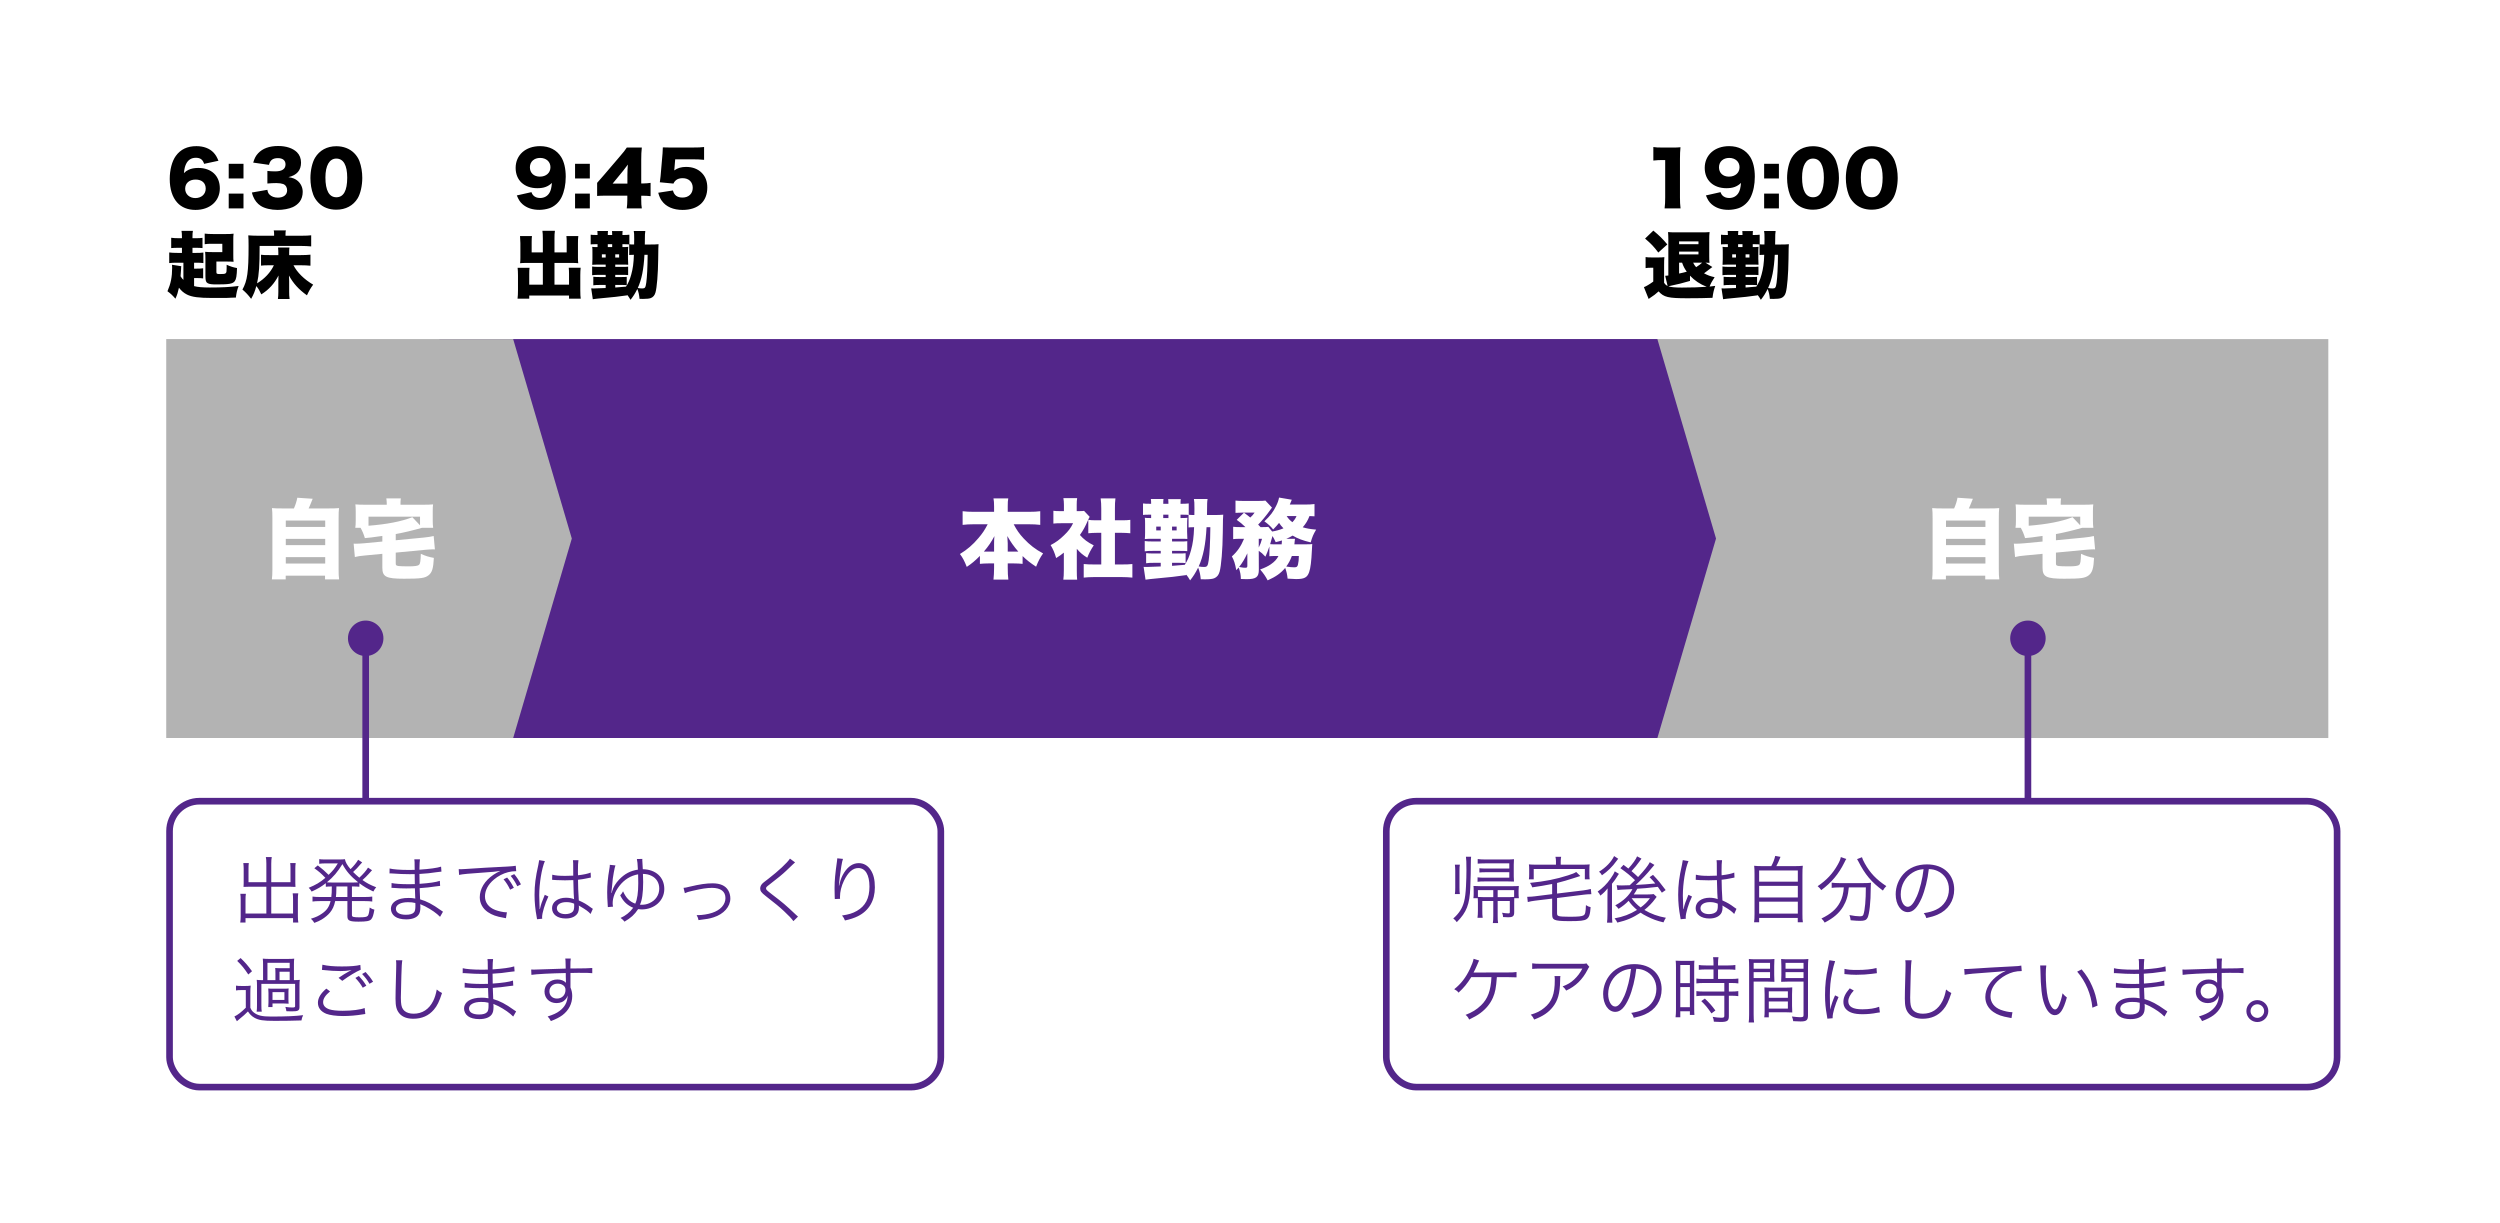
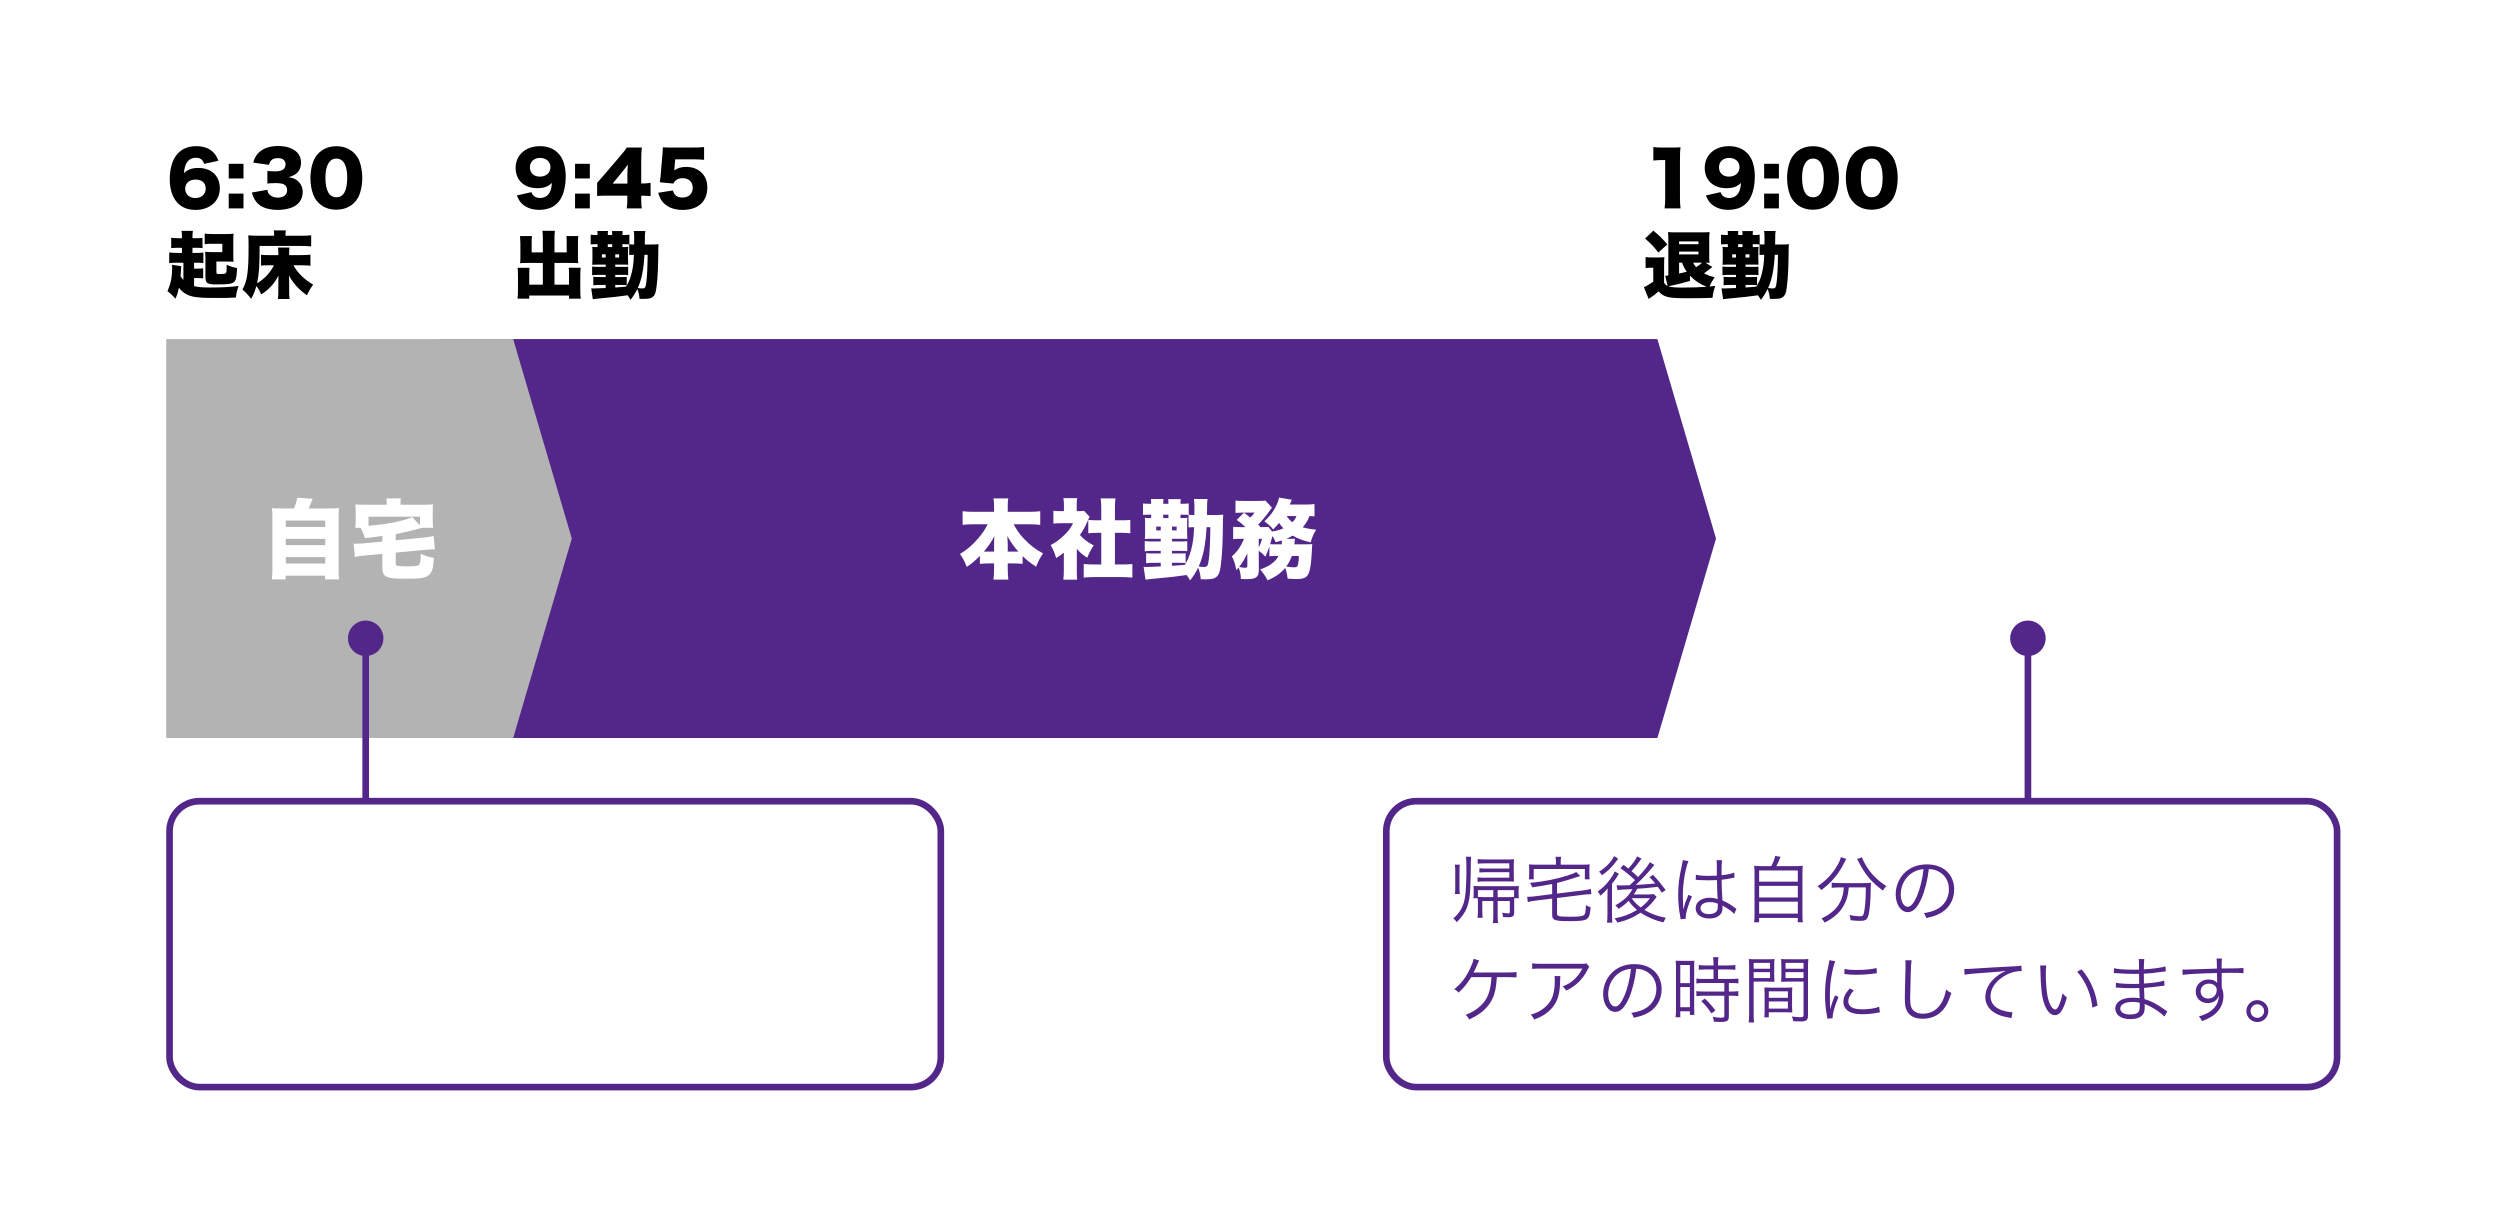
<svg xmlns="http://www.w3.org/2000/svg" width="376" height="184" viewBox="0 0 376 184" fill="none">
  <rect width="376" height="184" fill="white" />
-   <path d="M224 51H350.179V81.41V111H224V51Z" fill="#B3B3B3" />
  <path d="M292.236 76.471H293.9C294.147 75.912 294.329 75.327 294.407 74.859L296.721 75.015C296.63 75.236 296.63 75.236 296.305 76.042C296.253 76.172 296.201 76.276 296.11 76.471H299.048C299.841 76.471 300.205 76.458 300.686 76.419C300.634 76.848 300.621 77.186 300.621 77.992V85.623C300.621 86.312 300.634 86.676 300.699 87.144H298.58V86.585H292.665V87.144H290.585C290.637 86.728 290.663 86.299 290.663 85.636V77.992C290.663 77.212 290.65 76.874 290.598 76.419C291.079 76.458 291.443 76.471 292.236 76.471ZM292.678 78.291V79.253H298.606V78.291H292.678ZM292.678 81.047V81.983H298.606V81.047H292.678ZM292.678 83.79V84.752H298.606V83.79H292.678ZM307.199 81.45V80.605C305.431 80.852 305.431 80.852 304.573 80.93C304.378 80.293 304.196 79.864 303.923 79.383H303.13C303.182 79.032 303.195 78.772 303.195 78.291V76.887C303.195 76.445 303.182 76.159 303.143 75.86C303.559 75.899 303.988 75.912 304.703 75.912H307.862V75.691C307.862 75.405 307.836 75.236 307.797 74.963H309.981C309.942 75.223 309.929 75.405 309.929 75.691V75.912H313.27C313.998 75.912 314.414 75.899 314.83 75.86C314.791 76.146 314.778 76.406 314.778 76.887V78.304C314.778 78.694 314.791 79.032 314.843 79.383H313.153C311.632 79.812 310.566 80.072 309.214 80.319V81.255L313.413 80.852C313.985 80.8 314.557 80.709 314.921 80.618L315.103 82.633C314.973 82.62 314.882 82.62 314.843 82.62C314.557 82.62 314.011 82.659 313.569 82.698L309.214 83.114V84.7C309.214 85.012 309.266 85.064 309.617 85.129C309.812 85.155 310.423 85.181 311.086 85.181C312.061 85.181 312.542 85.116 312.711 84.947C312.893 84.804 312.958 84.388 312.984 83.296C313.712 83.621 314.219 83.777 314.947 83.907C314.869 85.48 314.687 86.091 314.154 86.52C313.608 86.949 312.984 87.04 310.449 87.04C307.758 87.04 307.199 86.754 307.199 85.376V83.296L304.599 83.543C303.884 83.608 303.52 83.66 303.065 83.777L302.883 81.762C303.052 81.775 303.13 81.775 303.195 81.775C303.507 81.775 304.014 81.749 304.43 81.71L307.199 81.45ZM312.867 79.006V77.706H305.119V79.071C307.901 78.85 310.059 78.434 311.71 77.784L312.867 79.006Z" fill="white" />
  <path d="M66.09 51H249.269L258.09 81L249.269 111H66.09V51Z" fill="#53268A" />
  <path d="M25 51H77.179L86 81L77.179 111H25V51Z" fill="#B3B3B3" />
  <path d="M42.541 76.471H44.205C44.452 75.912 44.634 75.327 44.712 74.859L47.026 75.015C46.935 75.236 46.935 75.236 46.61 76.042C46.558 76.172 46.506 76.276 46.415 76.471H49.353C50.146 76.471 50.51 76.458 50.991 76.419C50.939 76.848 50.926 77.186 50.926 77.992V85.623C50.926 86.312 50.939 86.676 51.004 87.144H48.885V86.585H42.97V87.144H40.89C40.942 86.728 40.968 86.299 40.968 85.636V77.992C40.968 77.212 40.955 76.874 40.903 76.419C41.384 76.458 41.748 76.471 42.541 76.471ZM42.983 78.291V79.253H48.911V78.291H42.983ZM42.983 81.047V81.983H48.911V81.047H42.983ZM42.983 83.79V84.752H48.911V83.79H42.983ZM57.504 81.45V80.605C55.736 80.852 55.736 80.852 54.878 80.93C54.683 80.293 54.501 79.864 54.228 79.383H53.435C53.487 79.032 53.5 78.772 53.5 78.291V76.887C53.5 76.445 53.487 76.159 53.448 75.86C53.864 75.899 54.293 75.912 55.008 75.912H58.167V75.691C58.167 75.405 58.141 75.236 58.102 74.963H60.286C60.247 75.223 60.234 75.405 60.234 75.691V75.912H63.575C64.303 75.912 64.719 75.899 65.135 75.86C65.096 76.146 65.083 76.406 65.083 76.887V78.304C65.083 78.694 65.096 79.032 65.148 79.383H63.458C61.937 79.812 60.871 80.072 59.519 80.319V81.255L63.718 80.852C64.29 80.8 64.862 80.709 65.226 80.618L65.408 82.633C65.278 82.62 65.187 82.62 65.148 82.62C64.862 82.62 64.316 82.659 63.874 82.698L59.519 83.114V84.7C59.519 85.012 59.571 85.064 59.922 85.129C60.117 85.155 60.728 85.181 61.391 85.181C62.366 85.181 62.847 85.116 63.016 84.947C63.198 84.804 63.263 84.388 63.289 83.296C64.017 83.621 64.524 83.777 65.252 83.907C65.174 85.48 64.992 86.091 64.459 86.52C63.913 86.949 63.289 87.04 60.754 87.04C58.063 87.04 57.504 86.754 57.504 85.376V83.296L54.904 83.543C54.189 83.608 53.825 83.66 53.37 83.777L53.188 81.762C53.357 81.775 53.435 81.775 53.5 81.775C53.812 81.775 54.319 81.749 54.735 81.71L57.504 81.45ZM63.172 79.006V77.706H55.424V79.071C58.206 78.85 60.364 78.434 62.015 77.784L63.172 79.006Z" fill="white" />
  <path d="M154.762 78.85H152.461C152.916 79.721 153.293 80.267 153.956 80.982C154.866 81.957 155.763 82.646 156.881 83.231C156.426 83.881 156.179 84.349 155.828 85.233C154.918 84.635 154.45 84.258 153.8 83.634V84.804C153.384 84.765 152.994 84.739 152.5 84.739H151.564V85.428C151.564 86.078 151.59 86.663 151.655 87.17H149.419C149.471 86.65 149.51 86.065 149.51 85.428V84.739H148.665C148.184 84.739 147.768 84.765 147.378 84.804V83.608C146.637 84.349 146.182 84.739 145.402 85.259C145.038 84.349 144.817 83.92 144.375 83.322C145.454 82.672 146.312 81.931 147.157 80.93C147.755 80.228 148.067 79.773 148.548 78.85H146.442C145.805 78.85 145.311 78.876 144.778 78.941V76.887C145.298 76.952 145.805 76.978 146.442 76.978H149.51V76.185C149.51 75.613 149.484 75.288 149.419 74.963H151.642C151.577 75.275 151.564 75.613 151.564 76.185V76.978H154.762C155.438 76.978 155.958 76.952 156.452 76.887V78.941C155.893 78.876 155.425 78.85 154.762 78.85ZM149.51 82.958V81.749C149.51 81.346 149.523 81.073 149.562 80.631C149.094 81.515 148.691 82.113 147.976 82.958C148.236 82.958 148.314 82.958 148.548 82.958H149.51ZM151.564 82.958H152.656C152.929 82.958 153.007 82.958 153.15 82.958C152.474 82.178 152.006 81.515 151.499 80.618C151.551 81.359 151.564 81.502 151.564 81.723V82.958ZM161.951 82.542V85.805C161.951 86.468 161.964 86.78 162.003 87.183H159.923C159.975 86.78 160.001 86.442 160.001 85.753V83.114C159.624 83.426 159.403 83.582 158.844 83.933C158.61 83.114 158.376 82.581 158.012 81.983C158.818 81.567 159.39 81.138 160.04 80.501C160.69 79.877 161.028 79.435 161.392 78.694H159.559C159.052 78.694 158.74 78.707 158.428 78.746V76.822C158.727 76.861 158.948 76.874 159.429 76.874H160.014V75.912C160.014 75.561 159.988 75.249 159.936 74.924H162.003C161.951 75.223 161.938 75.509 161.938 75.925V76.874H162.289C162.692 76.874 162.887 76.861 163.043 76.835L163.888 77.732C163.745 77.979 163.706 78.07 163.589 78.343C163.212 79.214 162.926 79.734 162.419 80.462C162.991 81.112 163.589 81.567 164.499 82.022C164.044 82.711 163.784 83.218 163.524 83.881C162.822 83.439 162.471 83.14 161.951 82.542ZM167.684 80.137V84.895H168.724C169.426 84.895 169.816 84.882 170.31 84.83V86.871C169.764 86.819 169.244 86.793 168.737 86.793H164.512C164.018 86.793 163.485 86.819 162.991 86.871V84.83C163.498 84.882 163.901 84.895 164.551 84.895H165.63V80.137H164.954C164.512 80.137 164.096 80.163 163.68 80.202V78.187C164.031 78.239 164.395 78.252 164.954 78.252H165.63V76.497C165.63 75.873 165.604 75.509 165.539 74.963H167.762C167.697 75.47 167.684 75.821 167.684 76.497V78.252H168.711C169.335 78.252 169.608 78.239 169.998 78.187V80.202C169.569 80.163 169.166 80.137 168.711 80.137H167.684ZM181.529 77.459H182.582C183.232 77.459 183.531 77.446 183.973 77.407C183.934 77.823 183.934 78.109 183.908 80.072C183.882 82.659 183.674 85.142 183.427 85.987C183.284 86.494 183.024 86.806 182.608 86.975C182.348 87.079 181.88 87.131 181.23 87.131C181.048 87.131 180.879 87.131 180.593 87.118C180.528 86.403 180.424 85.935 180.203 85.363C179.774 86.208 179.514 86.624 178.994 87.287C178.734 86.858 178.656 86.728 178.409 86.416V86.494C176.862 86.715 176.329 86.78 172.988 87.092C172.871 87.105 172.624 87.131 172.286 87.183L172 85.259C172.156 85.259 172.39 85.272 172.468 85.272C172.663 85.272 173.846 85.233 174.574 85.194V84.648H173.547C172.975 84.648 172.728 84.661 172.377 84.713V83.192C172.715 83.231 172.962 83.244 173.547 83.244H174.574V82.854H173.404C172.806 82.854 172.546 82.867 172.169 82.919V81.372C172.52 81.424 172.767 81.437 173.417 81.437H174.574V81.034H173.261C172.832 81.034 172.663 81.034 172.182 81.073C172.208 80.761 172.221 80.501 172.221 80.059V78.876C172.221 78.304 172.221 78.239 172.182 77.875C172.481 77.914 172.52 77.914 173.131 77.914V77.407H172.923C172.273 77.407 172.117 77.42 171.909 77.446V75.717C172.169 75.756 172.403 75.769 172.962 75.769H173.131C173.131 75.431 173.118 75.249 173.092 75.054H174.99C174.964 75.236 174.951 75.392 174.951 75.769H175.731C175.731 75.418 175.718 75.249 175.692 75.067H177.59C177.564 75.262 177.551 75.392 177.551 75.769H177.746C178.188 75.769 178.409 75.756 178.786 75.717V77.42C179.02 77.446 179.163 77.459 179.631 77.459C179.644 77.069 179.644 76.848 179.644 76.536C179.644 75.626 179.631 75.392 179.566 75.054H181.62C181.581 75.275 181.568 75.431 181.555 75.678C181.555 75.704 181.542 76.302 181.529 77.459ZM182.036 79.292H181.464C181.334 81.866 180.97 83.686 180.281 85.194C180.554 85.246 180.84 85.272 181.061 85.272C181.568 85.272 181.659 85.142 181.789 84.258C181.932 83.218 182.01 81.632 182.036 79.292ZM176.277 84.648V85.103C177.07 85.051 177.187 85.038 178.188 84.947C178.591 84.336 178.877 83.712 179.124 82.776C179.41 81.736 179.54 80.826 179.592 79.292C179.085 79.292 179.02 79.305 178.76 79.331V77.446C178.526 77.42 178.305 77.407 177.746 77.407H177.551V77.914C178.136 77.914 178.266 77.914 178.591 77.875C178.552 78.213 178.539 78.369 178.539 79.058V79.968C178.552 80.566 178.565 80.93 178.578 81.06C178.292 81.034 178.136 81.034 177.499 81.034H176.277V81.437H177.304C178.058 81.437 178.227 81.437 178.565 81.398V82.893C178.136 82.854 178.058 82.854 177.304 82.854H176.277V83.244H177.122C177.876 83.244 177.967 83.244 178.318 83.205V84.687C177.941 84.648 177.837 84.648 177.122 84.648H176.277ZM174.951 77.914H175.731V77.407H174.951V77.914ZM174.574 79.201H173.898V79.773H174.574V79.201ZM176.277 79.773H176.966V79.201H176.277V79.773ZM192.28 83.621H191.76C191.344 83.621 191.188 83.634 190.915 83.66V82.191C190.668 82.919 190.551 83.205 190.317 83.725C189.94 83.309 189.654 83.062 189.316 82.841L189.329 85.688C189.329 86.793 188.926 87.105 187.496 87.105C187.21 87.105 187.028 87.092 186.625 87.079C186.612 86.442 186.547 86.091 186.3 85.35C186.183 85.493 186.118 85.558 185.936 85.753C185.741 84.713 185.598 84.271 185.273 83.686C186.066 82.984 186.625 82.191 187.106 81.034H186.482C186.04 81.034 185.767 81.047 185.468 81.086V79.227C185.78 79.266 186.118 79.279 186.599 79.279H187.314C186.807 78.785 186.534 78.564 186.001 78.187L187.093 77.108C187.535 77.433 187.678 77.537 188.042 77.836C188.341 77.563 188.484 77.407 188.692 77.095H186.872C186.495 77.095 186.131 77.108 185.819 77.134V75.288C186.183 75.327 186.456 75.34 187.028 75.34H189.173C189.823 75.34 190.031 75.327 190.317 75.288L191.305 76.341C191.227 76.432 191.136 76.562 191.032 76.718C190.447 77.537 189.732 78.408 189.225 78.902C189.433 79.11 189.433 79.11 189.589 79.279H189.797C190.252 79.279 190.512 79.266 190.759 79.24L191.331 79.942C191.916 79.851 192.527 79.669 193.034 79.461C192.722 79.123 192.592 78.98 192.371 78.642C192.098 78.98 191.929 79.175 191.487 79.63C191.097 79.149 190.746 78.824 190.161 78.408C191.058 77.563 191.487 76.991 191.916 76.12C192.163 75.626 192.293 75.249 192.371 74.833L194.282 75.158C194.256 75.236 194.256 75.236 194.204 75.366C194.178 75.418 194.061 75.691 193.983 75.886H196.232C196.856 75.886 197.363 75.86 197.701 75.808V77.654C197.454 77.628 197.35 77.628 196.947 77.615C196.661 78.33 196.44 78.707 195.933 79.305C196.557 79.487 197.051 79.578 197.948 79.656C197.519 80.384 197.376 80.709 197.129 81.58C195.907 81.281 195.179 81.008 194.412 80.553C194.087 80.748 193.84 80.878 193.463 81.034H194.763C194.75 81.138 194.75 81.138 194.737 81.281C194.724 81.333 194.724 81.398 194.711 81.489C194.711 81.528 194.711 81.541 194.698 81.658C194.698 81.71 194.685 81.775 194.672 81.866H196.388C196.96 81.866 197.155 81.853 197.363 81.827C197.363 81.996 197.363 82.022 197.337 82.217C197.324 82.373 197.324 82.464 197.311 82.711C197.233 84.427 197.103 85.467 196.895 86.052C196.609 86.858 196.18 87.092 194.932 87.092C194.646 87.092 194.191 87.066 193.658 87.027C193.58 86.338 193.502 86 193.294 85.415C192.631 86.208 191.903 86.728 190.655 87.287C190.33 86.676 190.044 86.247 189.524 85.649C190.252 85.389 190.72 85.155 191.136 84.869C191.682 84.492 192.033 84.115 192.28 83.621ZM195.348 83.621H194.295C194.061 84.258 193.814 84.713 193.45 85.207C193.892 85.285 194.36 85.324 194.633 85.324C195.023 85.324 195.14 85.246 195.218 84.895C195.309 84.492 195.335 84.219 195.348 83.621ZM191.903 81.866H192.761C192.787 81.697 192.8 81.489 192.8 81.385C192.8 81.359 192.8 81.333 192.787 81.281C192.527 81.372 192.306 81.437 191.864 81.541C191.669 81.112 191.591 80.969 191.383 80.618C191.357 80.722 191.357 80.722 191.175 81.333C191.123 81.528 191.084 81.645 191.032 81.84C191.214 81.866 191.409 81.866 191.903 81.866ZM194.997 77.615H193.515C193.749 77.992 193.983 78.239 194.373 78.538C194.698 78.2 194.854 77.953 194.997 77.615ZM187.6 85.09V83.218C187.223 84.024 186.872 84.622 186.365 85.272C186.43 85.285 186.469 85.285 186.508 85.298C186.924 85.376 187.041 85.389 187.288 85.389C187.535 85.389 187.6 85.337 187.6 85.09ZM189.316 81.034V82.347C189.55 81.892 189.667 81.567 189.81 81.034H189.316Z" fill="white" />
  <path d="M32.854 24.18L30.698 24.642C30.5 24.004 30.126 23.729 29.455 23.729C28.784 23.729 28.278 24.048 27.981 24.675C27.805 25.049 27.728 25.379 27.662 26.039C27.926 25.775 28.08 25.665 28.355 25.544C28.773 25.346 29.246 25.258 29.818 25.258C31.809 25.258 33.063 26.446 33.063 28.338C33.063 30.241 31.567 31.572 29.4 31.572C28.256 31.572 27.288 31.187 26.65 30.461C25.913 29.647 25.528 28.415 25.528 26.919C25.528 25.533 25.869 24.246 26.441 23.454C27.156 22.464 28.168 21.98 29.543 21.98C30.621 21.98 31.523 22.321 32.117 22.948C32.436 23.289 32.623 23.608 32.854 24.18ZM29.422 27.007C28.465 27.007 27.849 27.546 27.849 28.393C27.849 29.207 28.498 29.79 29.378 29.79C30.291 29.79 30.94 29.207 30.94 28.371C30.94 27.524 30.368 27.007 29.422 27.007ZM36.621 24.631V26.842H34.399V24.631H36.621ZM36.621 31.341H34.399V29.119H36.621V31.341ZM37.883 28.954L40.215 28.547C40.281 28.91 40.347 29.064 40.523 29.251C40.82 29.559 41.26 29.724 41.788 29.724C42.646 29.724 43.185 29.295 43.185 28.624C43.185 28.173 42.965 27.821 42.591 27.678C42.338 27.59 41.997 27.535 41.568 27.535C41.139 27.535 40.644 27.557 40.215 27.601V25.709C40.589 25.753 40.952 25.775 41.381 25.775C42.426 25.775 42.943 25.423 42.943 24.719C42.943 24.125 42.525 23.784 41.799 23.784C41.018 23.784 40.622 24.092 40.457 24.796L38.081 24.455C38.29 23.773 38.466 23.443 38.818 23.058C39.489 22.332 40.501 21.958 41.843 21.958C43.042 21.958 44.032 22.288 44.659 22.893C45.066 23.3 45.275 23.828 45.275 24.455C45.275 25.621 44.648 26.347 43.383 26.644C44.054 26.743 44.417 26.897 44.802 27.227C45.264 27.645 45.528 28.217 45.528 28.855C45.528 29.416 45.374 29.933 45.088 30.318C44.846 30.648 44.461 30.956 44.054 31.143C43.482 31.407 42.591 31.572 41.766 31.572C40.776 31.572 39.786 31.341 39.203 30.956C38.697 30.626 38.312 30.142 38.07 29.537C38.004 29.383 37.96 29.24 37.883 28.954ZM50.582 31.539C49.504 31.539 48.591 31.187 47.92 30.516C47.557 30.153 47.282 29.735 47.117 29.295C46.831 28.514 46.688 27.667 46.688 26.776C46.688 25.621 46.963 24.422 47.381 23.729C48.052 22.607 49.196 21.991 50.582 21.991C51.649 21.991 52.584 22.354 53.255 23.014C53.618 23.377 53.893 23.795 54.058 24.235C54.344 25.016 54.487 25.863 54.487 26.765C54.487 27.92 54.212 29.13 53.794 29.823C53.134 30.923 51.979 31.539 50.582 31.539ZM50.582 23.85C49.548 23.85 48.943 24.895 48.943 26.688C48.943 28.657 49.504 29.669 50.593 29.669C51.671 29.669 52.221 28.679 52.221 26.721C52.221 24.84 51.649 23.85 50.582 23.85ZM27.585 42.097V39.512H26.738C26.111 39.512 25.77 39.523 25.451 39.567V37.972C25.737 38.016 26.199 38.038 26.76 38.038H27.365V37.268H26.947C26.419 37.268 26.056 37.279 25.748 37.312V35.761C26.067 35.805 26.419 35.827 26.925 35.827H27.365V35.64C27.365 35.222 27.343 35.002 27.299 34.727H29.015C28.96 34.98 28.949 35.2 28.949 35.64V35.827H29.389C29.917 35.827 30.159 35.816 30.456 35.772V37.312C30.148 37.279 29.862 37.268 29.389 37.268H28.949V38.038H29.433C29.983 38.038 30.269 38.027 30.588 37.983V39.567C30.236 39.523 30.005 39.512 29.51 39.512H29.191V40.403H29.587C30.071 40.403 30.225 40.392 30.555 40.348V41.877C30.258 41.833 30.071 41.822 29.587 41.822H29.191V43.032C29.719 43.175 30.467 43.241 31.556 43.241C33.36 43.241 34.614 43.175 35.89 43.01C35.648 43.648 35.571 44.011 35.472 44.759C35.054 44.759 35.054 44.759 33.976 44.814C33.899 44.814 33.899 44.814 31.952 44.814C29.884 44.814 28.85 44.671 28.113 44.297C27.607 44.033 27.299 43.758 26.914 43.274C26.749 44.022 26.661 44.297 26.386 44.924C25.924 44.396 25.704 44.187 25.187 43.802C25.682 42.669 25.891 41.657 25.891 40.26C25.891 40.128 25.88 39.985 25.869 39.82L27.266 40.04C27.244 40.183 27.233 40.249 27.233 40.502C27.222 40.821 27.2 41.14 27.156 41.547C27.288 41.778 27.365 41.877 27.585 42.097ZM35.087 36.19V38.236C35.087 38.885 35.087 39.039 35.131 39.369C34.779 39.347 34.537 39.336 33.921 39.336H32.546V40.909C32.546 41.173 32.623 41.217 33.085 41.217C34.042 41.217 34.086 41.184 34.086 40.348V39.82C34.702 40.095 35.098 40.216 35.648 40.315C35.615 41.47 35.527 41.987 35.318 42.273C35.021 42.68 34.482 42.779 32.634 42.779C31.842 42.779 31.479 42.735 31.237 42.592C30.973 42.449 30.896 42.207 30.896 41.525V39.105C30.896 38.566 30.885 38.269 30.852 37.873C31.204 37.906 31.468 37.917 31.941 37.917H33.437V36.663H31.919C31.391 36.663 31.171 36.674 30.786 36.729V35.134C31.138 35.178 31.501 35.2 32.073 35.2H33.954C34.537 35.2 34.79 35.189 35.131 35.145C35.087 35.442 35.087 35.662 35.087 36.19ZM41.863 43.912V42.295C41.863 41.965 41.863 41.767 41.885 41.437C41.28 42.636 40.433 43.571 39.3 44.275C39.047 43.725 38.893 43.45 38.552 43.021C38.343 43.802 38.167 44.242 37.771 44.946C37.32 44.352 36.968 43.978 36.462 43.549C37.199 42.229 37.386 40.92 37.386 36.982C37.386 36.245 37.375 35.86 37.342 35.398C37.782 35.431 38.211 35.453 38.75 35.453H41.225V35.222C41.225 34.969 41.214 34.815 41.17 34.65H42.996C42.952 34.826 42.941 34.947 42.941 35.233V35.453H45.405C46.054 35.453 46.45 35.431 46.802 35.387V37.059C46.252 37.015 45.867 36.993 45.438 36.993H39.047C39.047 39.996 38.959 41.261 38.662 42.614C39.806 41.921 40.697 40.964 41.192 39.897H40.433C39.938 39.897 39.608 39.908 39.256 39.952V38.313C39.531 38.357 39.85 38.368 40.554 38.368H41.863V38.005C41.863 37.719 41.852 37.576 41.819 37.224H43.535C43.502 37.444 43.491 37.642 43.491 37.994V38.368H45.229C45.812 38.368 46.263 38.346 46.692 38.302V39.963C46.252 39.919 45.801 39.897 45.262 39.897H44.14C44.69 40.975 45.746 42.02 47.099 42.812C46.681 43.384 46.483 43.736 46.164 44.418C44.91 43.516 44.118 42.636 43.458 41.437C43.48 41.965 43.491 42.141 43.491 42.273V43.89C43.491 44.308 43.502 44.594 43.557 44.968H41.797C41.841 44.649 41.863 44.352 41.863 43.912Z" fill="black" />
  <path d="M77.728 29.394L79.928 28.899C80.016 29.141 80.082 29.251 80.192 29.372C80.434 29.636 80.786 29.779 81.226 29.779C81.842 29.779 82.337 29.504 82.634 29.009C82.843 28.657 82.942 28.261 83.008 27.513C82.414 28.074 81.787 28.305 80.819 28.305C78.839 28.305 77.552 27.106 77.552 25.258C77.552 23.311 79.048 21.98 81.226 21.98C82.623 21.98 83.734 22.552 84.394 23.608C84.845 24.323 85.087 25.368 85.087 26.578C85.087 27.744 84.867 28.822 84.46 29.658C84.075 30.45 83.371 31.077 82.59 31.33C82.15 31.473 81.611 31.561 81.116 31.561C80.071 31.561 79.224 31.275 78.575 30.703C78.201 30.362 78.014 30.065 77.728 29.394ZM81.193 26.567C82.139 26.567 82.788 25.995 82.788 25.148C82.788 24.323 82.15 23.751 81.237 23.751C80.324 23.751 79.697 24.323 79.697 25.159C79.697 26.006 80.291 26.567 81.193 26.567ZM88.71 24.631V26.842H86.489V24.631H88.71ZM88.71 31.341H86.489V29.119H88.71V31.341ZM89.808 29.471V27.502C90.303 26.952 90.303 26.952 90.864 26.292L93.251 23.498C93.779 22.893 93.988 22.618 94.274 22.189H96.529C96.463 22.838 96.441 23.278 96.441 24.015V27.59H96.76C97.101 27.59 97.464 27.557 97.849 27.502V29.504C97.519 29.46 97.112 29.438 96.771 29.438H96.441V29.988C96.441 30.604 96.463 30.923 96.529 31.341H94.263C94.318 30.967 94.351 30.505 94.351 29.966V29.427H91.238C90.523 29.427 90.215 29.438 89.808 29.471ZM94.362 27.612V26.336C94.362 25.841 94.384 25.236 94.428 24.752C94.208 25.06 94.043 25.28 93.746 25.654L92.14 27.612H94.362ZM101.549 23.96L101.439 25.28C101.439 25.335 101.428 25.445 101.406 25.632C101.901 25.269 102.473 25.104 103.188 25.104C104.167 25.104 104.97 25.412 105.553 26.006C106.103 26.567 106.378 27.282 106.378 28.206C106.378 30.318 104.992 31.572 102.66 31.572C101.274 31.572 100.185 31.099 99.547 30.219C99.294 29.878 99.162 29.559 98.997 28.987L101.208 28.646C101.395 29.372 101.857 29.713 102.649 29.713C103.573 29.713 104.189 29.13 104.189 28.25C104.189 27.37 103.595 26.798 102.671 26.798C101.978 26.798 101.527 27.073 101.285 27.612L99.239 27.414C99.283 27.084 99.316 26.82 99.349 26.512L99.646 23.08C99.668 22.849 99.679 22.585 99.69 22.167C100.152 22.189 100.262 22.189 100.79 22.189H104.079C105.047 22.189 105.454 22.167 105.894 22.112V24.037C105.311 23.982 104.805 23.96 104.101 23.96H101.549ZM81.644 37.961V35.904C81.644 35.365 81.622 35.013 81.578 34.716H83.459C83.404 35.068 83.393 35.354 83.393 35.904V37.961H85.23V36.432C85.23 36.047 85.219 35.783 85.186 35.508H86.979C86.935 35.86 86.924 36.091 86.924 36.564V38.742C86.924 39.116 86.935 39.38 86.968 39.589C86.715 39.556 86.462 39.545 86.099 39.545H83.393V42.812H85.582V41.217C85.582 40.843 85.571 40.557 85.538 40.271H87.331C87.298 40.579 87.276 40.942 87.276 41.404V43.659C87.276 44.286 87.298 44.605 87.342 44.924H85.582V44.451H79.598V44.924H77.838C77.882 44.561 77.904 44.187 77.904 43.659V41.426C77.904 40.975 77.882 40.546 77.849 40.282H79.642C79.609 40.535 79.598 40.777 79.598 41.239V42.812H81.644V39.545H79.125C78.74 39.545 78.476 39.556 78.223 39.589C78.256 39.358 78.267 39.072 78.267 38.742V36.575C78.267 36.377 78.234 35.717 78.212 35.508H80.005C79.972 35.739 79.961 36.025 79.961 36.443V37.961H81.644ZM96.978 36.773H97.869C98.419 36.773 98.672 36.762 99.046 36.729C99.013 37.081 99.013 37.323 98.991 38.984C98.969 41.173 98.793 43.274 98.584 43.989C98.463 44.418 98.243 44.682 97.891 44.825C97.671 44.913 97.275 44.957 96.725 44.957C96.571 44.957 96.428 44.957 96.186 44.946C96.131 44.341 96.043 43.945 95.856 43.461C95.493 44.176 95.273 44.528 94.833 45.089C94.613 44.726 94.547 44.616 94.338 44.352V44.418C93.029 44.605 92.578 44.66 89.751 44.924C89.652 44.935 89.443 44.957 89.157 45.001L88.915 43.373C89.047 43.373 89.245 43.384 89.311 43.384C89.476 43.384 90.477 43.351 91.093 43.318V42.856H90.224C89.74 42.856 89.531 42.867 89.234 42.911V41.624C89.52 41.657 89.729 41.668 90.224 41.668H91.093V41.338H90.103C89.597 41.338 89.377 41.349 89.058 41.393V40.084C89.355 40.128 89.564 40.139 90.114 40.139H91.093V39.798H89.982C89.619 39.798 89.476 39.798 89.069 39.831C89.091 39.567 89.102 39.347 89.102 38.973V37.972C89.102 37.488 89.102 37.433 89.069 37.125C89.322 37.158 89.355 37.158 89.872 37.158V36.729H89.696C89.146 36.729 89.014 36.74 88.838 36.762V35.299C89.058 35.332 89.256 35.343 89.729 35.343H89.872C89.872 35.057 89.861 34.903 89.839 34.738H91.445C91.423 34.892 91.412 35.024 91.412 35.343H92.072C92.072 35.046 92.061 34.903 92.039 34.749H93.645C93.623 34.914 93.612 35.024 93.612 35.343H93.777C94.151 35.343 94.338 35.332 94.657 35.299V36.74C94.855 36.762 94.976 36.773 95.372 36.773C95.383 36.443 95.383 36.256 95.383 35.992C95.383 35.222 95.372 35.024 95.317 34.738H97.055C97.022 34.925 97.011 35.057 97 35.266C97 35.288 96.989 35.794 96.978 36.773ZM97.407 38.324H96.923C96.813 40.502 96.505 42.042 95.922 43.318C96.153 43.362 96.395 43.384 96.582 43.384C97.011 43.384 97.088 43.274 97.198 42.526C97.319 41.646 97.385 40.304 97.407 38.324ZM92.534 42.856V43.241C93.205 43.197 93.304 43.186 94.151 43.109C94.492 42.592 94.734 42.064 94.943 41.272C95.185 40.392 95.295 39.622 95.339 38.324C94.91 38.324 94.855 38.335 94.635 38.357V36.762C94.437 36.74 94.25 36.729 93.777 36.729H93.612V37.158C94.107 37.158 94.217 37.158 94.492 37.125C94.459 37.411 94.448 37.543 94.448 38.126V38.896C94.459 39.402 94.47 39.71 94.481 39.82C94.239 39.798 94.107 39.798 93.568 39.798H92.534V40.139H93.403C94.041 40.139 94.184 40.139 94.47 40.106V41.371C94.107 41.338 94.041 41.338 93.403 41.338H92.534V41.668H93.249C93.887 41.668 93.964 41.668 94.261 41.635V42.889C93.942 42.856 93.854 42.856 93.249 42.856H92.534ZM91.412 37.158H92.072V36.729H91.412V37.158ZM91.093 38.247H90.521V38.731H91.093V38.247ZM92.534 38.731H93.117V38.247H92.534V38.731Z" fill="black" />
  <path d="M248.663 24.147V22.112C249.059 22.178 249.345 22.189 249.983 22.189H251.38C252.161 22.189 252.304 22.189 252.744 22.145C252.689 22.728 252.667 23.19 252.667 23.916V29.68C252.667 30.34 252.689 30.802 252.755 31.341H250.357C250.423 30.835 250.445 30.318 250.445 29.68V24.07H250.005C249.576 24.07 249.147 24.092 248.663 24.147ZM256.566 29.394L258.766 28.899C258.854 29.141 258.92 29.251 259.03 29.372C259.272 29.636 259.624 29.779 260.064 29.779C260.68 29.779 261.175 29.504 261.472 29.009C261.681 28.657 261.78 28.261 261.846 27.513C261.252 28.074 260.625 28.305 259.657 28.305C257.677 28.305 256.39 27.106 256.39 25.258C256.39 23.311 257.886 21.98 260.064 21.98C261.461 21.98 262.572 22.552 263.232 23.608C263.683 24.323 263.925 25.368 263.925 26.578C263.925 27.744 263.705 28.822 263.298 29.658C262.913 30.45 262.209 31.077 261.428 31.33C260.988 31.473 260.449 31.561 259.954 31.561C258.909 31.561 258.062 31.275 257.413 30.703C257.039 30.362 256.852 30.065 256.566 29.394ZM260.031 26.567C260.977 26.567 261.626 25.995 261.626 25.148C261.626 24.323 260.988 23.751 260.075 23.751C259.162 23.751 258.535 24.323 258.535 25.159C258.535 26.006 259.129 26.567 260.031 26.567ZM267.548 24.631V26.842H265.326V24.631H267.548ZM267.548 31.341H265.326V29.119H267.548V31.341ZM272.671 31.539C271.593 31.539 270.68 31.187 270.009 30.516C269.646 30.153 269.371 29.735 269.206 29.295C268.92 28.514 268.777 27.667 268.777 26.776C268.777 25.621 269.052 24.422 269.47 23.729C270.141 22.607 271.285 21.991 272.671 21.991C273.738 21.991 274.673 22.354 275.344 23.014C275.707 23.377 275.982 23.795 276.147 24.235C276.433 25.016 276.576 25.863 276.576 26.765C276.576 27.92 276.301 29.13 275.883 29.823C275.223 30.923 274.068 31.539 272.671 31.539ZM272.671 23.85C271.637 23.85 271.032 24.895 271.032 26.688C271.032 28.657 271.593 29.669 272.682 29.669C273.76 29.669 274.31 28.679 274.31 26.721C274.31 24.84 273.738 23.85 272.671 23.85ZM281.509 31.539C280.431 31.539 279.518 31.187 278.847 30.516C278.484 30.153 278.209 29.735 278.044 29.295C277.758 28.514 277.615 27.667 277.615 26.776C277.615 25.621 277.89 24.422 278.308 23.729C278.979 22.607 280.123 21.991 281.509 21.991C282.576 21.991 283.511 22.354 284.182 23.014C284.545 23.377 284.82 23.795 284.985 24.235C285.271 25.016 285.414 25.863 285.414 26.765C285.414 27.92 285.139 29.13 284.721 29.823C284.061 30.923 282.906 31.539 281.509 31.539ZM281.509 23.85C280.475 23.85 279.87 24.895 279.87 26.688C279.87 28.657 280.431 29.669 281.52 29.669C282.598 29.669 283.148 28.679 283.148 26.721C283.148 24.84 282.576 23.85 281.509 23.85ZM256.495 39.501L257.54 40.161C257.485 40.194 257.474 40.205 257.419 40.249C257.133 40.48 256.682 40.821 256.286 41.107C256.847 41.404 257.221 41.547 257.881 41.69C257.485 42.284 257.32 42.592 257.122 43.098C257.419 43.065 257.529 43.054 257.969 42.999C257.727 43.736 257.661 44.022 257.562 44.792C256.572 44.836 255.219 44.858 253.8 44.858C250.896 44.858 250.247 44.704 249.455 43.824C249.026 44.22 248.74 44.44 248.08 44.869C248.047 44.891 248.014 44.913 247.959 44.968L247.244 43.186C247.541 43.087 248.113 42.746 248.652 42.35V40.271H248.179C247.937 40.271 247.783 40.282 247.497 40.326V38.665C247.794 38.709 248.003 38.72 248.41 38.72H249.477C249.796 38.72 250.082 38.709 250.324 38.676C250.291 39.006 250.28 39.27 250.28 39.919V42.526C250.478 42.812 250.555 42.878 250.808 43.01L250.445 41.481C250.61 41.47 250.742 41.459 250.918 41.437V35.992C250.918 35.53 250.896 35.167 250.874 34.903C251.182 34.936 251.512 34.947 252.029 34.947H255.945C256.506 34.947 256.759 34.936 257.122 34.903C257.078 35.244 257.067 35.596 257.067 36.135V38.555C257.067 39.039 257.078 39.281 257.111 39.534C256.913 39.512 256.781 39.512 256.495 39.501ZM254.174 41.459V42.251C253.063 42.581 252.304 42.768 251.127 43.01C251.039 43.032 251.006 43.043 250.929 43.065C251.259 43.186 251.952 43.252 252.953 43.252C254.372 43.252 255.703 43.208 256.682 43.131C255.692 42.746 254.878 42.207 254.174 41.459ZM252.535 39.501V41.14C253.019 41.041 253.283 40.975 253.69 40.865C253.349 40.381 253.184 40.073 252.986 39.501H252.535ZM256.011 39.501H254.647C254.779 39.776 254.878 39.93 255.098 40.183C255.505 39.919 255.791 39.71 256.011 39.501ZM252.535 36.729H255.45V36.311H252.535V36.729ZM252.535 37.84V38.258H255.45V37.84H252.535ZM247.42 35.882L248.663 34.683C249.598 35.464 250.093 35.948 250.764 36.762L249.411 37.983C248.74 37.092 248.311 36.641 247.42 35.882ZM266.978 36.773H267.869C268.419 36.773 268.672 36.762 269.046 36.729C269.013 37.081 269.013 37.323 268.991 38.984C268.969 41.173 268.793 43.274 268.584 43.989C268.463 44.418 268.243 44.682 267.891 44.825C267.671 44.913 267.275 44.957 266.725 44.957C266.571 44.957 266.428 44.957 266.186 44.946C266.131 44.341 266.043 43.945 265.856 43.461C265.493 44.176 265.273 44.528 264.833 45.089C264.613 44.726 264.547 44.616 264.338 44.352V44.418C263.029 44.605 262.578 44.66 259.751 44.924C259.652 44.935 259.443 44.957 259.157 45.001L258.915 43.373C259.047 43.373 259.245 43.384 259.311 43.384C259.476 43.384 260.477 43.351 261.093 43.318V42.856H260.224C259.74 42.856 259.531 42.867 259.234 42.911V41.624C259.52 41.657 259.729 41.668 260.224 41.668H261.093V41.338H260.103C259.597 41.338 259.377 41.349 259.058 41.393V40.084C259.355 40.128 259.564 40.139 260.114 40.139H261.093V39.798H259.982C259.619 39.798 259.476 39.798 259.069 39.831C259.091 39.567 259.102 39.347 259.102 38.973V37.972C259.102 37.488 259.102 37.433 259.069 37.125C259.322 37.158 259.355 37.158 259.872 37.158V36.729H259.696C259.146 36.729 259.014 36.74 258.838 36.762V35.299C259.058 35.332 259.256 35.343 259.729 35.343H259.872C259.872 35.057 259.861 34.903 259.839 34.738H261.445C261.423 34.892 261.412 35.024 261.412 35.343H262.072C262.072 35.046 262.061 34.903 262.039 34.749H263.645C263.623 34.914 263.612 35.024 263.612 35.343H263.777C264.151 35.343 264.338 35.332 264.657 35.299V36.74C264.855 36.762 264.976 36.773 265.372 36.773C265.383 36.443 265.383 36.256 265.383 35.992C265.383 35.222 265.372 35.024 265.317 34.738H267.055C267.022 34.925 267.011 35.057 267 35.266C267 35.288 266.989 35.794 266.978 36.773ZM267.407 38.324H266.923C266.813 40.502 266.505 42.042 265.922 43.318C266.153 43.362 266.395 43.384 266.582 43.384C267.011 43.384 267.088 43.274 267.198 42.526C267.319 41.646 267.385 40.304 267.407 38.324ZM262.534 42.856V43.241C263.205 43.197 263.304 43.186 264.151 43.109C264.492 42.592 264.734 42.064 264.943 41.272C265.185 40.392 265.295 39.622 265.339 38.324C264.91 38.324 264.855 38.335 264.635 38.357V36.762C264.437 36.74 264.25 36.729 263.777 36.729H263.612V37.158C264.107 37.158 264.217 37.158 264.492 37.125C264.459 37.411 264.448 37.543 264.448 38.126V38.896C264.459 39.402 264.47 39.71 264.481 39.82C264.239 39.798 264.107 39.798 263.568 39.798H262.534V40.139H263.403C264.041 40.139 264.184 40.139 264.47 40.106V41.371C264.107 41.338 264.041 41.338 263.403 41.338H262.534V41.668H263.249C263.887 41.668 263.964 41.668 264.261 41.635V42.889C263.942 42.856 263.854 42.856 263.249 42.856H262.534ZM261.412 37.158H262.072V36.729H261.412V37.158ZM261.093 38.247H260.521V38.731H261.093V38.247ZM262.534 38.731H263.117V38.247H262.534V38.731Z" fill="black" />
  <path d="M302.333 96C302.333 97.473 303.527 98.667 305 98.667C306.473 98.667 307.667 97.473 307.667 96C307.667 94.527 306.473 93.333 305 93.333C303.527 93.333 302.333 94.527 302.333 96ZM305.5 125L305.5 96L304.5 96L304.5 125L305.5 125Z" fill="#53268A" />
  <path d="M52.333 96C52.333 97.473 53.527 98.667 55 98.667C56.473 98.667 57.667 97.473 57.667 96C57.667 94.527 56.473 93.333 55 93.333C53.527 93.333 52.333 94.527 52.333 96ZM55.5 125L55.5 96L54.5 96L54.5 125L55.5 125Z" fill="#53268A" />
  <rect x="208.5" y="120.5" width="143" height="43" rx="4.5" fill="white" stroke="#53268A" />
  <path d="M224.589 135.514H222.939V136.999C222.939 137.428 222.95 137.725 222.994 138.033H222.213C222.257 137.736 222.279 137.395 222.279 136.966V135.723C222.279 135.503 222.279 135.415 222.257 135.085H221.597C221.63 134.876 221.641 134.711 221.641 134.414V133.897C221.641 133.556 221.63 133.424 221.608 133.248C221.905 133.27 222.202 133.281 222.609 133.281H227.405C227.966 133.281 228.12 133.281 228.428 133.248C228.406 133.435 228.395 133.644 228.395 133.886V134.414C228.395 134.7 228.406 134.854 228.439 135.085H227.746C227.735 135.382 227.735 135.481 227.735 135.712V137.197C227.735 137.505 227.691 137.648 227.581 137.769C227.427 137.912 227.251 137.956 226.789 137.956C226.745 137.956 226.503 137.945 226.063 137.923C226.052 137.659 226.019 137.527 225.909 137.274C226.184 137.329 226.613 137.373 226.844 137.373C227.053 137.373 227.075 137.34 227.075 137.12V135.514H225.249V137.736C225.249 138.264 225.26 138.495 225.315 138.825H224.523C224.578 138.484 224.589 138.264 224.589 137.725V135.514ZM224.589 134.931V133.875H222.279V134.898C222.554 134.92 222.807 134.931 223.181 134.931H224.589ZM225.249 134.931H226.943C227.229 134.931 227.493 134.92 227.724 134.898V133.875H225.249V134.931ZM226.998 130.63V129.849H223.368C222.95 129.849 222.565 129.871 222.246 129.893V129.2C222.598 129.244 222.928 129.266 223.379 129.266H226.723C227.141 129.266 227.394 129.255 227.702 129.222C227.68 129.486 227.669 129.695 227.669 130.036V131.818C227.669 132.159 227.68 132.346 227.702 132.588C227.46 132.577 227.218 132.566 226.789 132.566H223.313C222.829 132.566 222.543 132.577 222.224 132.621V131.95C222.543 131.994 222.785 132.005 223.302 132.005H226.998V131.18H223.566C223.016 131.18 222.818 131.191 222.499 131.224V130.586C222.818 130.619 223.071 130.63 223.566 130.63H226.998ZM220.475 128.848H221.256C221.223 129.09 221.212 129.343 221.212 129.915C221.212 130.905 221.19 131.961 221.135 133.446C221.036 136.031 220.585 137.197 219.1 138.693C218.946 138.462 218.781 138.286 218.572 138.143C219.43 137.384 219.925 136.625 220.189 135.635C220.343 135.063 220.442 134.26 220.486 133.281C220.53 132.467 220.552 131.466 220.552 130.894C220.552 129.739 220.53 129.156 220.475 128.848ZM219.562 134.469H218.814C218.858 134.194 218.869 133.93 218.869 133.512V130.938C218.869 130.597 218.847 130.3 218.814 130.047H219.562C219.518 130.278 219.507 130.531 219.507 130.938V133.512C219.507 133.908 219.518 134.183 219.562 134.469ZM234.016 130.047V129.53C234.016 129.288 233.994 129.112 233.939 128.859H234.797C234.753 129.101 234.731 129.288 234.731 129.53V130.047H237.976C238.449 130.047 238.735 130.036 239.087 130.003C239.054 130.234 239.043 130.421 239.043 130.751V131.477C239.043 131.796 239.054 132.049 239.087 132.247H238.361V130.696H230.672V132.247H229.946C229.979 132.005 229.99 131.818 229.99 131.477V130.751C229.99 130.432 229.979 130.234 229.946 130.003C230.298 130.036 230.573 130.047 231.046 130.047H234.016ZM233.444 134.48V132.951C232.124 133.204 231.739 133.27 230.452 133.457C230.342 133.16 230.254 132.973 230.111 132.786C232.355 132.566 234.06 132.225 235.831 131.653C236.513 131.433 236.766 131.334 237.063 131.147L237.679 131.752C237.426 131.818 237.426 131.818 236.612 132.093C235.941 132.324 234.885 132.621 234.181 132.797V134.392L238.174 133.908C238.592 133.853 238.977 133.776 239.263 133.699L239.34 134.491C239.274 134.491 239.219 134.491 239.175 134.491C238.933 134.491 238.57 134.513 238.229 134.557L234.181 135.063V137.329C234.181 137.615 234.225 137.703 234.456 137.78C234.665 137.846 235.226 137.879 236.073 137.879C237.327 137.879 237.921 137.824 238.163 137.67C238.416 137.527 238.482 137.23 238.526 136.13C238.845 136.328 238.9 136.35 239.23 136.438C239.153 137.56 238.999 138 238.614 138.242C238.262 138.473 237.646 138.539 236.04 138.539C234.764 138.539 234.148 138.484 233.818 138.33C233.521 138.187 233.444 138 233.444 137.45V135.151L230.881 135.459C230.441 135.514 230.111 135.58 229.781 135.668L229.693 134.876C229.77 134.876 229.836 134.876 229.869 134.876C230.1 134.876 230.474 134.854 230.804 134.81L233.444 134.48ZM246.215 128.793L246.875 129.134C246.787 129.255 246.754 129.288 246.6 129.53C246.248 130.025 245.83 130.542 245.379 131.015C245.83 131.4 245.995 131.554 246.369 131.906C247.326 130.883 247.887 130.168 248.129 129.673L248.822 130.08C248.712 130.201 248.646 130.278 248.382 130.597C247.656 131.488 246.996 132.181 246.017 133.094C247.546 133.006 247.546 133.006 248.954 132.874C248.679 132.533 248.514 132.357 248.096 131.928L248.613 131.576C249.361 132.368 249.79 132.885 250.516 133.864L249.944 134.26C249.647 133.82 249.559 133.688 249.339 133.38C247.458 133.589 247.458 133.589 246.248 133.666C246.039 134.062 245.973 134.161 245.72 134.524H247.81C248.206 134.524 248.536 134.502 248.712 134.469L249.163 134.887C249.064 134.997 249.064 134.997 248.91 135.217C248.536 135.756 247.92 136.383 247.315 136.856C248.261 137.428 249.383 137.835 250.549 138.033C250.373 138.308 250.373 138.319 250.186 138.726C249.152 138.473 248.635 138.286 247.711 137.824C247.26 137.604 247.029 137.461 246.743 137.263C245.577 138.033 244.675 138.418 243.245 138.759C243.124 138.484 243.069 138.407 242.827 138.121C244.125 137.89 245.137 137.505 246.204 136.856C245.621 136.339 245.302 136.009 244.939 135.481C244.51 135.932 244.059 136.295 243.432 136.691C243.3 136.504 243.146 136.339 242.937 136.163C244.158 135.503 245.005 134.711 245.522 133.721C245.445 133.721 244.873 133.754 243.795 133.809C243.476 133.831 243.454 133.831 243.267 133.864L243.146 133.127C243.344 133.16 243.597 133.171 243.938 133.171C244.136 133.171 244.136 133.171 245.115 133.138C245.709 132.577 245.709 132.577 245.907 132.379C245.148 131.653 244.73 131.312 243.707 130.575L244.18 130.069C244.598 130.388 244.73 130.498 244.906 130.63C245.522 129.97 246.072 129.2 246.215 128.793ZM248.151 135.085H245.39C245.819 135.668 246.193 136.053 246.754 136.482C247.37 136.031 247.777 135.624 248.151 135.085ZM242.761 128.749L243.377 129.156C243.289 129.266 243.289 129.266 243.124 129.486C242.508 130.355 241.793 131.048 240.935 131.642C240.792 131.389 240.693 131.268 240.495 131.103C241.529 130.476 242.376 129.585 242.761 128.749ZM241.76 137.494V135.085C241.771 134.711 241.771 134.458 241.771 134.304C241.771 134.227 241.771 134.227 241.782 133.611C241.452 134.04 241.199 134.304 240.693 134.7C240.561 134.425 240.506 134.326 240.286 134.095C241.056 133.556 241.661 132.951 242.211 132.17C242.541 131.708 242.739 131.367 242.86 131.048L243.487 131.433C243.366 131.587 243.311 131.675 243.168 131.917C243.025 132.17 242.75 132.544 242.442 132.918V137.461C242.442 138.033 242.464 138.44 242.497 138.77H241.694C241.738 138.462 241.76 138.066 241.76 137.494ZM255.037 132.324L255.059 131.554C255.598 131.686 256.071 131.73 257.039 131.73C257.468 131.73 257.765 131.719 258.216 131.697C258.205 130.663 258.205 130.663 258.205 129.827C258.205 129.64 258.194 129.486 258.172 129.376H258.997C258.942 129.673 258.92 130.19 258.92 131.103C258.92 131.224 258.92 131.4 258.931 131.642C259.778 131.543 260.416 131.411 260.834 131.235L260.867 131.983C260.845 131.983 260.845 131.983 260.097 132.137C259.811 132.203 259.503 132.247 258.931 132.313C258.942 133.402 258.964 133.963 259.052 135.426C259.855 135.789 260.163 135.965 260.889 136.504C261.021 136.592 261.043 136.614 261.164 136.691L260.823 137.461C260.482 137.076 260.042 136.768 259.261 136.317C259.217 136.295 259.217 136.295 259.151 136.251C259.107 136.218 259.107 136.218 259.052 136.185C259.074 136.35 259.074 136.372 259.074 136.471C259.074 136.757 259.03 137.021 258.942 137.219C258.678 137.802 258.007 138.143 257.105 138.143C255.829 138.143 255.026 137.538 255.026 136.581C255.026 135.668 255.895 135.019 257.116 135.019C257.567 135.019 258.084 135.107 258.337 135.239C258.304 135.008 258.26 133.974 258.227 132.368C257.732 132.39 257.391 132.401 256.973 132.401C256.522 132.401 256.115 132.39 255.73 132.368C255.543 132.346 255.422 132.346 255.378 132.346C255.279 132.335 255.213 132.335 255.191 132.335C255.136 132.324 255.103 132.324 255.081 132.324C255.07 132.324 255.059 132.324 255.037 132.324ZM258.348 135.91C257.897 135.734 257.611 135.679 257.171 135.679C256.313 135.679 255.752 136.042 255.752 136.592C255.752 137.131 256.258 137.483 257.028 137.483C257.512 137.483 257.941 137.34 258.15 137.098C258.293 136.933 258.359 136.669 258.359 136.24C258.359 136.163 258.348 135.91 258.348 135.91ZM253.09 129.365L253.948 129.508C253.475 130.608 253.101 132.863 253.101 134.667C253.101 135.052 253.123 135.701 253.145 136.207C253.145 136.295 253.145 136.317 253.156 136.515C253.156 136.614 253.156 136.614 253.156 136.724L253.2 136.735C253.398 135.91 253.475 135.701 253.849 134.799C253.893 134.7 253.915 134.656 253.937 134.579L254.476 134.832C253.959 135.91 253.53 137.307 253.53 137.956C253.53 138.011 253.53 138.022 253.552 138.176L252.771 138.253C252.76 138.154 252.749 138.099 252.705 137.846C252.507 136.823 252.397 135.69 252.397 134.579C252.397 133.116 252.54 131.961 252.969 130.058C253.068 129.574 253.079 129.508 253.09 129.365ZM265.124 130.267H266.4C266.697 129.717 266.851 129.31 266.994 128.727L267.786 128.87C267.555 129.464 267.379 129.86 267.159 130.267H269.81C270.426 130.267 270.756 130.256 271.141 130.212C271.097 130.575 271.086 130.894 271.086 131.576V137.428C271.086 138.099 271.097 138.396 271.152 138.704H270.382V138.055H264.574V138.704H263.815C263.859 138.385 263.881 138.044 263.881 137.417V131.576C263.881 130.927 263.87 130.597 263.826 130.212C264.2 130.256 264.53 130.267 265.124 130.267ZM264.574 130.916V132.599H270.393V130.916H264.574ZM264.574 133.237V134.975H270.393V133.237H264.574ZM264.574 135.613V137.406H270.393V135.613H264.574ZM277.312 133.468H276.619C276.201 133.468 275.827 133.49 275.486 133.534V132.753C275.805 132.797 276.179 132.819 276.63 132.819H280.249C280.755 132.819 281.085 132.808 281.404 132.764C281.371 132.962 281.371 133.05 281.36 133.545C281.36 135.679 281.151 137.538 280.865 138.055C280.678 138.385 280.414 138.495 279.776 138.495C279.413 138.495 279.028 138.473 278.335 138.407C278.302 138.11 278.269 137.945 278.159 137.626C278.764 137.747 279.314 137.813 279.71 137.813C280.062 137.813 280.183 137.747 280.26 137.538C280.491 136.867 280.623 135.371 280.623 133.468H278.06C277.961 134.678 277.708 135.503 277.202 136.361C276.63 137.318 275.772 138.066 274.43 138.759C274.287 138.506 274.177 138.363 273.946 138.143C275.354 137.461 276.19 136.735 276.718 135.734C277.081 135.041 277.235 134.436 277.312 133.468ZM276.861 128.903L277.686 129.189C277.587 129.321 277.543 129.409 277.378 129.75C276.531 131.455 275.464 132.731 273.913 133.875C273.77 133.655 273.627 133.49 273.374 133.281C274.705 132.39 275.651 131.378 276.388 130.058C276.663 129.574 276.806 129.233 276.861 128.903ZM279.303 129.211L280.04 128.925C280.128 129.211 280.227 129.431 280.458 129.849C281.261 131.29 282.196 132.28 283.703 133.27C283.494 133.468 283.351 133.655 283.186 133.941C281.448 132.654 280.513 131.543 279.479 129.519C279.424 129.42 279.358 129.299 279.303 129.211ZM290.094 130.707C289.929 132.236 289.511 133.919 289.016 135.074C288.378 136.526 287.729 137.186 286.937 137.186C285.892 137.186 285.111 136.042 285.111 134.502C285.111 133.38 285.529 132.291 286.266 131.466C287.146 130.498 288.345 130.003 289.819 130.003C291.051 130.003 292.129 130.388 292.844 131.092C293.537 131.763 293.911 132.72 293.911 133.776C293.911 135.481 292.987 136.889 291.392 137.571C290.897 137.78 290.479 137.912 289.72 138.077C289.61 137.714 289.544 137.604 289.335 137.34C290.138 137.208 290.655 137.065 291.172 136.823C292.382 136.273 293.119 135.096 293.119 133.743C293.119 132.489 292.481 131.477 291.37 130.982C290.963 130.806 290.644 130.729 290.094 130.707ZM289.302 130.718C288.642 130.773 288.169 130.927 287.663 131.235C286.552 131.906 285.87 133.149 285.87 134.513C285.87 135.569 286.332 136.383 286.926 136.383C287.388 136.383 287.828 135.866 288.301 134.788C288.752 133.754 289.159 132.126 289.302 130.718ZM226.723 146.961H225.128C225.007 148.578 224.886 149.238 224.534 150.052C224.138 150.954 223.511 151.724 222.653 152.362C222.191 152.703 221.762 152.945 220.959 153.341C220.805 153 220.706 152.868 220.42 152.637C221.377 152.274 222.07 151.856 222.741 151.207C223.753 150.239 224.215 149.007 224.314 146.961H221.278C220.651 147.962 220.156 148.567 219.364 149.293C219.166 149.04 219.067 148.963 218.715 148.776C219.727 147.973 220.453 147.038 221.069 145.74C221.399 145.036 221.542 144.651 221.63 144.2L222.466 144.464C222.367 144.662 222.334 144.717 222.191 145.069C221.938 145.652 221.751 146.059 221.619 146.268C221.795 146.257 221.795 146.257 226.734 146.257C227.427 146.257 227.636 146.246 228.087 146.191V146.994C227.79 146.972 227.79 146.972 226.723 146.961ZM238.592 144.882L239.032 145.41C238.922 145.553 238.9 145.586 238.768 145.85C238.009 147.324 236.986 148.325 235.556 148.985C235.391 148.71 235.303 148.611 235.017 148.358C235.787 148.061 236.238 147.797 236.755 147.313C237.261 146.84 237.668 146.301 237.987 145.674H231.739C231.134 145.674 230.848 145.685 230.441 145.729V144.882C230.815 144.937 231.123 144.959 231.75 144.959H237.657C238.394 144.959 238.394 144.959 238.592 144.882ZM233.796 146.796H234.687C234.654 146.994 234.654 146.994 234.643 147.566C234.61 149.403 234.302 150.492 233.554 151.438C232.883 152.285 232.069 152.835 230.738 153.341C230.573 152.989 230.496 152.879 230.232 152.604C231.123 152.34 231.673 152.065 232.245 151.592C233.411 150.657 233.84 149.535 233.84 147.39C233.84 147.082 233.829 147.005 233.796 146.796ZM246.094 145.707C245.929 147.236 245.511 148.919 245.016 150.074C244.378 151.526 243.729 152.186 242.937 152.186C241.892 152.186 241.111 151.042 241.111 149.502C241.111 148.38 241.529 147.291 242.266 146.466C243.146 145.498 244.345 145.003 245.819 145.003C247.051 145.003 248.129 145.388 248.844 146.092C249.537 146.763 249.911 147.72 249.911 148.776C249.911 150.481 248.987 151.889 247.392 152.571C246.897 152.78 246.479 152.912 245.72 153.077C245.61 152.714 245.544 152.604 245.335 152.34C246.138 152.208 246.655 152.065 247.172 151.823C248.382 151.273 249.119 150.096 249.119 148.743C249.119 147.489 248.481 146.477 247.37 145.982C246.963 145.806 246.644 145.729 246.094 145.707ZM245.302 145.718C244.642 145.773 244.169 145.927 243.663 146.235C242.552 146.906 241.87 148.149 241.87 149.513C241.87 150.569 242.332 151.383 242.926 151.383C243.388 151.383 243.828 150.866 244.301 149.788C244.752 148.754 245.159 147.126 245.302 145.718ZM257.71 145.806H256.555C256.17 145.806 255.774 145.828 255.499 145.861V145.135C255.774 145.179 256.082 145.201 256.544 145.201H257.71V144.849C257.71 144.508 257.688 144.255 257.644 143.958H258.458C258.414 144.244 258.392 144.486 258.392 144.849V145.201H259.954C260.405 145.201 260.713 145.179 260.999 145.135V145.861C260.713 145.828 260.372 145.806 259.954 145.806H258.392V147.236H260.339C260.823 147.236 261.175 147.214 261.45 147.17V147.907C261.153 147.863 260.834 147.841 260.383 147.841H260.02V149.128H260.361C260.845 149.128 261.164 149.106 261.439 149.062V149.821C261.12 149.777 260.823 149.755 260.361 149.755H260.02V152.835C260.02 153.539 259.778 153.704 258.755 153.704C258.579 153.704 258.403 153.693 257.765 153.66C257.743 153.374 257.699 153.176 257.589 152.934C258.018 153.011 258.513 153.066 258.843 153.066C259.261 153.066 259.338 153.022 259.338 152.78V149.755H256.236C255.829 149.755 255.455 149.777 255.136 149.821V149.062C255.411 149.106 255.741 149.128 256.247 149.128H259.338V147.841H256.247C255.796 147.841 255.466 147.863 255.136 147.907V147.17C255.411 147.214 255.774 147.236 256.247 147.236H257.71V145.806ZM252.067 151.834V145.542C252.067 145.08 252.056 144.772 252.023 144.486C252.254 144.508 252.254 144.508 253.035 144.519H253.849C254.41 144.519 254.597 144.508 254.839 144.486C254.806 144.75 254.806 144.926 254.806 145.564V151.592C254.806 152.12 254.817 152.406 254.839 152.648H254.157V152.098H252.716V153H252.001C252.045 152.67 252.067 152.296 252.067 151.834ZM252.716 145.135V147.863H254.157V145.135H252.716ZM252.716 148.457V151.482H254.157V148.457H252.716ZM257.996 151.977L257.402 152.417C256.83 151.581 256.522 151.196 255.873 150.569L256.412 150.184C257.072 150.811 257.435 151.218 257.996 151.977ZM263.749 147.632V152.549C263.749 153.165 263.771 153.495 263.815 153.781H263.001C263.045 153.484 263.067 153.143 263.067 152.549V145.443C263.067 144.904 263.056 144.585 263.023 144.233C263.331 144.266 263.617 144.277 264.178 144.277H265.751C266.301 144.277 266.565 144.266 266.873 144.233C266.851 144.541 266.84 144.871 266.84 145.278V146.642C266.84 147.082 266.851 147.39 266.873 147.665C266.576 147.643 266.202 147.632 265.762 147.632H263.749ZM263.749 144.816V145.696H266.213V144.816H263.749ZM263.749 146.213V147.104H266.213V146.213H263.749ZM271.922 145.443V152.714C271.922 153.44 271.691 153.627 270.8 153.627C270.569 153.627 269.975 153.605 269.7 153.583C269.656 153.286 269.601 153.11 269.502 152.879C270.019 152.945 270.481 152.989 270.712 152.989C271.163 152.989 271.251 152.934 271.251 152.67V147.632H268.996C268.534 147.632 268.182 147.643 267.885 147.665C267.907 147.379 267.918 147.049 267.918 146.642V145.278C267.918 144.893 267.907 144.563 267.885 144.233C268.193 144.266 268.446 144.277 269.007 144.277H270.822C271.394 144.277 271.658 144.266 271.977 144.233C271.933 144.662 271.922 144.948 271.922 145.443ZM268.545 144.816V145.696H271.251V144.816H268.545ZM268.545 146.213V147.104H271.251V146.213H268.545ZM269.524 149.535V151.273C269.524 151.691 269.535 151.988 269.557 152.274C269.249 152.252 268.886 152.241 268.435 152.241H266.026V153.011H265.344C265.388 152.714 265.399 152.428 265.399 151.977V149.535C265.399 149.139 265.388 148.82 265.366 148.501C265.696 148.534 265.96 148.545 266.455 148.545H268.468C268.974 148.545 269.227 148.534 269.557 148.501C269.535 148.809 269.524 149.095 269.524 149.535ZM266.026 149.095V150.074H268.897V149.095H266.026ZM266.026 150.624V151.691H268.897V150.624H266.026ZM275.134 144.42L276.003 144.552C275.838 145.025 275.706 145.564 275.541 146.312C275.31 147.467 275.211 148.435 275.211 149.755C275.211 150.613 275.233 151.262 275.277 151.845C275.431 151.108 275.64 150.503 275.992 149.7L276.52 149.953C276.025 151.042 275.629 152.362 275.629 152.978C275.629 153.011 275.629 153.066 275.629 153.143L274.837 153.209C274.815 153.033 274.804 152.978 274.771 152.769C274.562 151.603 274.485 150.811 274.485 149.656C274.485 148.094 274.617 146.928 274.98 145.3C275.09 144.783 275.112 144.673 275.134 144.42ZM277.4 146.499L277.411 145.718C277.884 145.839 278.423 145.883 279.281 145.883C280.502 145.883 281.492 145.784 282.229 145.586L282.284 146.367C282.262 146.367 282.009 146.4 281.525 146.466C280.887 146.554 280.007 146.609 279.16 146.609C278.544 146.609 278.115 146.576 277.4 146.499ZM278.203 148.644L278.808 148.974C278.258 149.579 277.983 150.107 277.983 150.591C277.983 151.405 278.676 151.801 280.095 151.801C281.096 151.801 282.031 151.658 282.625 151.416L282.735 152.263C282.592 152.274 282.57 152.285 282.35 152.318C281.58 152.472 280.843 152.538 280.095 152.538C278.841 152.538 278.049 152.274 277.576 151.702C277.356 151.427 277.246 151.097 277.246 150.69C277.246 150.019 277.521 149.425 278.203 148.644ZM286.552 144.42H287.509C287.443 144.794 287.399 145.355 287.366 146.741C287.322 148.061 287.289 149.557 287.289 150.052C287.289 150.184 287.3 150.459 287.311 150.712C287.355 151.372 287.498 151.735 287.828 152.032C288.136 152.307 288.631 152.461 289.203 152.461C290.512 152.461 291.524 151.801 292.151 150.547C292.404 150.019 292.536 149.59 292.69 148.82C292.998 149.084 293.13 149.172 293.482 149.348C293.064 150.635 292.745 151.284 292.261 151.845C291.48 152.769 290.446 153.22 289.159 153.22C288.224 153.22 287.531 152.956 287.091 152.45C286.64 151.933 286.486 151.35 286.486 150.195C286.486 149.458 286.497 149.183 286.585 145.718C286.596 145.388 286.596 145.179 286.596 145.003C286.596 144.772 286.585 144.64 286.552 144.42ZM295.478 146.609L295.423 145.74C295.632 145.74 295.742 145.74 295.819 145.74C295.973 145.74 296.105 145.729 296.446 145.707C297.755 145.608 301.275 145.41 302.694 145.344C303.31 145.322 303.827 145.278 304.003 145.223L304.069 146.048C303.629 146.048 303.255 146.092 302.837 146.191C302.1 146.389 301.33 146.785 300.725 147.302C299.845 148.039 299.372 148.93 299.372 149.843C299.372 150.767 299.933 151.504 300.912 151.878C301.451 152.076 302.144 152.23 302.562 152.23C302.584 152.23 302.628 152.23 302.672 152.23L302.529 153.121C302.408 153.099 302.364 153.088 302.188 153.055C301.099 152.868 300.439 152.637 299.812 152.208C299.031 151.68 298.591 150.866 298.591 149.964C298.591 148.688 299.339 147.467 300.648 146.587C300.989 146.356 301.275 146.202 301.693 146.004C301.044 146.114 300.494 146.169 299.273 146.246C296.996 146.4 296.017 146.488 295.478 146.609ZM306.841 145.201L307.765 145.212C307.71 145.553 307.688 145.916 307.688 146.521C307.688 147.731 307.809 149.238 307.974 149.942C308.216 151.064 308.667 151.823 309.085 151.823C309.283 151.823 309.47 151.636 309.635 151.273C309.888 150.723 310.064 150.14 310.207 149.392C310.449 149.678 310.548 149.777 310.856 150.019C310.317 151.944 309.811 152.681 309.03 152.681C308.414 152.681 307.842 152.065 307.468 151.009C307.083 149.964 306.929 148.556 306.874 145.85C306.863 145.432 306.863 145.399 306.841 145.201ZM312.407 146.136L313.078 145.795C313.793 146.642 314.244 147.368 314.651 148.303C315.069 149.227 315.278 150.008 315.476 151.24L314.695 151.559C314.497 149.513 313.694 147.632 312.407 146.136ZM325.97 152.12L325.53 152.89C325.024 152.362 324.221 151.801 323.286 151.317C323.099 151.218 322.846 151.108 322.549 150.987C322.571 151.24 322.571 151.24 322.571 151.383C322.571 151.966 322.494 152.318 322.296 152.582C321.977 153.033 321.306 153.275 320.437 153.275C319.711 153.275 319.106 153.121 318.732 152.835C318.358 152.56 318.138 152.131 318.138 151.68C318.138 150.954 318.71 150.382 319.678 150.162C320.008 150.085 320.338 150.052 320.822 150.052C321.185 150.052 321.339 150.063 321.812 150.14C321.801 150.107 321.801 150.107 321.801 150.008C321.801 149.997 321.79 149.953 321.79 149.887C321.779 149.788 321.779 149.557 321.768 149.238C321.757 149.095 321.757 148.886 321.746 148.6C321.35 148.611 320.8 148.622 320.448 148.622C319.788 148.622 319.271 148.6 318.589 148.545C318.468 148.534 318.38 148.534 318.314 148.534C318.303 148.534 318.259 148.534 318.226 148.534L318.237 147.808C318.732 147.918 319.645 147.984 320.756 147.984C321.042 147.984 321.427 147.984 321.735 147.973L321.713 146.466C321.394 146.477 321.218 146.477 320.965 146.477C320.162 146.477 319.271 146.444 318.281 146.367C318.204 146.356 318.138 146.356 318.083 146.356C318.05 146.356 317.995 146.356 317.929 146.367L317.94 145.619C318.413 145.751 319.557 145.839 320.756 145.839C320.976 145.839 321.35 145.828 321.713 145.828C321.702 144.486 321.702 144.486 321.658 144.244H322.505C322.461 144.475 322.439 145.003 322.428 145.795C323.946 145.696 325.079 145.542 325.684 145.344L325.739 146.092C325.552 146.103 325.552 146.103 324.98 146.18C323.946 146.334 323.649 146.367 322.428 146.444C322.439 147.346 322.439 147.346 322.45 147.929C323.946 147.819 324.892 147.687 325.497 147.478L325.541 148.237C325.398 148.248 325.288 148.259 324.903 148.314C324.144 148.435 323.275 148.523 322.461 148.578C322.483 149.194 322.483 149.194 322.527 150.261C323.484 150.525 324.441 151.031 325.596 151.867C325.772 151.999 325.827 152.032 325.97 152.12ZM321.823 151.229L321.812 150.811C321.394 150.712 321.174 150.69 320.69 150.69C319.601 150.69 318.886 151.086 318.886 151.669C318.886 152.252 319.436 152.582 320.393 152.582C320.976 152.582 321.394 152.461 321.603 152.219C321.757 152.065 321.823 151.757 321.823 151.229ZM333.428 145.674L333.406 144.805C333.406 144.519 333.395 144.398 333.362 144.167H334.187C334.143 144.519 334.132 144.684 334.132 145.542V145.663C336.211 145.652 337.058 145.63 337.421 145.586V146.367C337.014 146.323 336.629 146.312 335.32 146.312C335.155 146.312 335.034 146.312 334.143 146.334V148.512C334.33 148.974 334.407 149.326 334.407 149.81C334.407 150.954 333.879 151.966 332.933 152.681C332.482 153.011 331.998 153.264 331.195 153.572C331.008 153.22 330.942 153.121 330.711 152.879C331.569 152.604 332.053 152.384 332.493 152.054C333.296 151.449 333.681 150.734 333.725 149.733C333.626 149.997 333.56 150.118 333.428 150.272C333.098 150.668 332.625 150.866 332.042 150.866C330.986 150.866 330.238 150.14 330.238 149.128C330.238 148.083 331.063 147.313 332.185 147.313C332.713 147.313 333.175 147.489 333.461 147.808C333.45 147.654 333.45 147.61 333.45 147.203C333.45 147.159 333.439 147.049 333.439 146.917C333.439 146.763 333.439 146.763 333.439 146.345C331.228 146.389 329.006 146.499 328.269 146.62L328.236 145.817C328.434 145.828 328.511 145.828 328.676 145.828C328.995 145.828 328.995 145.828 330.766 145.762C331.822 145.718 332.68 145.696 333.428 145.674ZM333.395 148.886C333.395 148.523 333.252 148.292 332.933 148.116C332.724 147.995 332.493 147.94 332.196 147.94C331.503 147.94 330.975 148.435 330.975 149.095C330.975 149.733 331.437 150.184 332.108 150.184C332.867 150.184 333.395 149.656 333.395 148.886ZM339.504 150.415C340.417 150.415 341.154 151.152 341.154 152.065C341.154 152.978 340.417 153.715 339.504 153.715C338.591 153.715 337.854 152.978 337.854 152.065C337.854 151.152 338.591 150.415 339.504 150.415ZM339.504 151.042C338.943 151.042 338.481 151.504 338.481 152.065C338.481 152.626 338.943 153.088 339.504 153.088C340.065 153.088 340.527 152.626 340.527 152.065C340.527 151.504 340.065 151.042 339.504 151.042Z" fill="#53268A" />
  <rect x="25.5" y="120.5" width="116" height="43" rx="4.5" fill="white" stroke="#53268A" />
-   <path d="M40.06 132.687V129.904C40.06 129.409 40.038 129.156 39.983 128.903H40.874C40.819 129.211 40.797 129.442 40.797 129.904V132.687H43.69V130.608C43.69 130.3 43.679 130.058 43.646 129.805H44.471C44.427 130.124 44.416 130.333 44.416 130.641V132.83C44.416 133.05 44.427 133.204 44.438 133.391C44.218 133.38 43.965 133.369 43.756 133.369H40.797V137.395H44.075V135.305C44.075 134.909 44.064 134.634 44.02 134.359H44.856C44.812 134.645 44.801 134.909 44.801 135.338V137.824C44.801 138.22 44.823 138.462 44.867 138.748H44.075V138.088H36.925V138.748H36.133C36.177 138.473 36.199 138.176 36.199 137.824V135.404C36.199 134.986 36.188 134.7 36.144 134.425H36.98C36.936 134.7 36.925 134.942 36.925 135.36V137.395H40.06V133.369H37.31C37.112 133.369 36.859 133.38 36.628 133.391C36.639 133.182 36.65 133.017 36.65 132.83V130.652C36.65 130.377 36.628 130.113 36.595 129.805H37.42C37.387 130.036 37.376 130.278 37.376 130.619V132.687H40.06ZM48.09 134.909H49.828C49.883 134.425 49.905 134.15 49.905 133.325C49.531 133.325 49.278 133.336 49.003 133.369V132.83C48.299 133.38 47.826 133.655 46.869 134.095C46.726 133.842 46.616 133.699 46.429 133.523C47.507 133.083 48.156 132.698 48.937 132.027C48.266 131.334 47.947 131.059 47.276 130.586L47.793 130.157C48.464 130.674 48.882 131.037 49.421 131.576C50.114 130.894 50.29 130.685 50.807 129.86H48.728C48.541 129.86 48.31 129.871 48.013 129.915V129.211C48.2 129.244 48.453 129.266 48.805 129.266H50.895C51.401 129.266 51.654 129.255 51.874 129.222C51.951 129.651 52.204 130.124 52.721 130.718C53.183 130.278 53.656 129.695 53.865 129.31L54.47 129.706C54.371 129.794 54.338 129.838 54.239 129.959C53.821 130.454 53.546 130.751 53.106 131.147C53.414 131.455 53.678 131.697 54.041 132.005C54.613 131.477 55.086 130.938 55.35 130.487L55.955 130.883C55.845 131.004 55.845 131.004 55.427 131.466C55.152 131.774 54.899 132.016 54.514 132.357C55.218 132.852 55.658 133.083 56.582 133.446C56.395 133.655 56.318 133.776 56.153 134.084C55.207 133.633 54.767 133.369 54.052 132.841V133.369C53.766 133.336 53.502 133.325 53.117 133.325H52.93V134.909H54.888C55.383 134.909 55.691 134.887 55.988 134.843V135.591C55.669 135.547 55.35 135.525 54.888 135.525H52.93V137.604C52.93 137.78 52.974 137.846 53.15 137.901C53.282 137.945 53.623 137.967 53.997 137.967C54.855 137.967 55.163 137.912 55.317 137.736C55.449 137.582 55.537 137.186 55.603 136.493C55.878 136.68 56.065 136.757 56.307 136.812C56.175 137.615 56.043 138.033 55.823 138.264C55.592 138.528 55.108 138.616 53.92 138.616C52.556 138.616 52.248 138.462 52.248 137.791V135.525H50.411C50.257 136.262 50.015 136.79 49.63 137.252C49.333 137.615 48.871 138 48.376 138.297C48.068 138.484 47.826 138.594 47.276 138.803C47.122 138.539 47.001 138.407 46.759 138.176C47.551 137.934 47.914 137.758 48.442 137.395C49.157 136.9 49.509 136.383 49.718 135.525H48.09C47.628 135.525 47.331 135.547 47.001 135.591V134.843C47.298 134.887 47.606 134.909 48.09 134.909ZM52.248 133.325H50.598C50.576 134.425 50.576 134.425 50.521 134.909H52.248V133.325ZM49.993 132.731H53.084C53.458 132.731 53.634 132.72 53.865 132.698C52.721 131.774 52.072 131.026 51.5 129.959C50.774 131.147 50.158 131.873 49.168 132.698C49.421 132.72 49.608 132.731 49.993 132.731ZM66.625 137.12L66.185 137.89C65.679 137.362 64.876 136.801 63.941 136.317C63.754 136.218 63.501 136.108 63.204 135.987C63.226 136.24 63.226 136.24 63.226 136.383C63.226 136.966 63.149 137.318 62.951 137.582C62.632 138.033 61.961 138.275 61.092 138.275C60.366 138.275 59.761 138.121 59.387 137.835C59.013 137.56 58.793 137.131 58.793 136.68C58.793 135.954 59.365 135.382 60.333 135.162C60.663 135.085 60.993 135.052 61.477 135.052C61.84 135.052 61.994 135.063 62.467 135.14C62.456 135.107 62.456 135.107 62.456 135.008C62.456 134.997 62.445 134.953 62.445 134.887C62.434 134.788 62.434 134.557 62.423 134.238C62.412 134.095 62.412 133.886 62.401 133.6C62.005 133.611 61.455 133.622 61.103 133.622C60.443 133.622 59.926 133.6 59.244 133.545C59.123 133.534 59.035 133.534 58.969 133.534C58.958 133.534 58.914 133.534 58.881 133.534L58.892 132.808C59.387 132.918 60.3 132.984 61.411 132.984C61.697 132.984 62.082 132.984 62.39 132.973L62.368 131.466C62.049 131.477 61.873 131.477 61.62 131.477C60.817 131.477 59.926 131.444 58.936 131.367C58.859 131.356 58.793 131.356 58.738 131.356C58.705 131.356 58.65 131.356 58.584 131.367L58.595 130.619C59.068 130.751 60.212 130.839 61.411 130.839C61.631 130.839 62.005 130.828 62.368 130.828C62.357 129.486 62.357 129.486 62.313 129.244H63.16C63.116 129.475 63.094 130.003 63.083 130.795C64.601 130.696 65.734 130.542 66.339 130.344L66.394 131.092C66.207 131.103 66.207 131.103 65.635 131.18C64.601 131.334 64.304 131.367 63.083 131.444C63.094 132.346 63.094 132.346 63.105 132.929C64.601 132.819 65.547 132.687 66.152 132.478L66.196 133.237C66.053 133.248 65.943 133.259 65.558 133.314C64.799 133.435 63.93 133.523 63.116 133.578C63.138 134.194 63.138 134.194 63.182 135.261C64.139 135.525 65.096 136.031 66.251 136.867C66.427 136.999 66.482 137.032 66.625 137.12ZM62.478 136.229L62.467 135.811C62.049 135.712 61.829 135.69 61.345 135.69C60.256 135.69 59.541 136.086 59.541 136.669C59.541 137.252 60.091 137.582 61.048 137.582C61.631 137.582 62.049 137.461 62.258 137.219C62.412 137.065 62.478 136.757 62.478 136.229ZM75.733 132.247L76.272 131.983C76.69 132.489 76.91 132.819 77.284 133.523L76.723 133.809C76.426 133.182 76.14 132.731 75.733 132.247ZM76.8 131.73L77.339 131.466C77.757 131.972 77.977 132.302 78.351 133.006L77.801 133.292C77.493 132.665 77.207 132.214 76.8 131.73ZM69.045 131.587L68.99 130.718C69.199 130.729 69.309 130.729 69.386 130.729C69.54 130.729 69.672 130.718 70.013 130.696C71.322 130.597 74.842 130.388 76.261 130.333C76.877 130.3 77.394 130.256 77.57 130.212L77.636 131.026C77.196 131.026 76.822 131.07 76.404 131.18C75.667 131.367 74.897 131.763 74.292 132.28C73.412 133.017 72.939 133.908 72.939 134.821C72.939 135.745 73.5 136.482 74.479 136.856C75.018 137.054 75.711 137.208 76.129 137.208C76.151 137.208 76.195 137.208 76.239 137.208L76.096 138.099C75.975 138.077 75.931 138.066 75.755 138.033C74.666 137.846 74.006 137.615 73.379 137.186C72.598 136.658 72.158 135.855 72.158 134.942C72.158 133.666 72.906 132.456 74.215 131.565C74.556 131.334 74.842 131.18 75.26 130.982C74.611 131.092 74.061 131.147 72.84 131.224C70.563 131.378 69.584 131.466 69.045 131.587ZM83.037 132.324L83.059 131.554C83.598 131.686 84.071 131.73 85.039 131.73C85.468 131.73 85.765 131.719 86.216 131.697C86.205 130.663 86.205 130.663 86.205 129.827C86.205 129.64 86.194 129.486 86.172 129.376H86.997C86.942 129.673 86.92 130.19 86.92 131.103C86.92 131.224 86.92 131.4 86.931 131.642C87.778 131.543 88.416 131.411 88.834 131.235L88.867 131.983C88.845 131.983 88.845 131.983 88.097 132.137C87.811 132.203 87.503 132.247 86.931 132.313C86.942 133.402 86.964 133.963 87.052 135.426C87.855 135.789 88.163 135.965 88.889 136.504C89.021 136.592 89.043 136.614 89.164 136.691L88.823 137.461C88.482 137.076 88.042 136.768 87.261 136.317C87.217 136.295 87.217 136.295 87.151 136.251C87.107 136.218 87.107 136.218 87.052 136.185C87.074 136.35 87.074 136.372 87.074 136.471C87.074 136.757 87.03 137.021 86.942 137.219C86.678 137.802 86.007 138.143 85.105 138.143C83.829 138.143 83.026 137.538 83.026 136.581C83.026 135.668 83.895 135.019 85.116 135.019C85.567 135.019 86.084 135.107 86.337 135.239C86.304 135.008 86.26 133.974 86.227 132.368C85.732 132.39 85.391 132.401 84.973 132.401C84.522 132.401 84.115 132.39 83.73 132.368C83.543 132.346 83.422 132.346 83.378 132.346C83.279 132.335 83.213 132.335 83.191 132.335C83.136 132.324 83.103 132.324 83.081 132.324C83.07 132.324 83.059 132.324 83.037 132.324ZM86.348 135.91C85.897 135.734 85.611 135.679 85.171 135.679C84.313 135.679 83.752 136.042 83.752 136.592C83.752 137.131 84.258 137.483 85.028 137.483C85.512 137.483 85.941 137.34 86.15 137.098C86.293 136.933 86.359 136.669 86.359 136.24C86.359 136.163 86.348 135.91 86.348 135.91ZM81.09 129.365L81.948 129.508C81.475 130.608 81.101 132.863 81.101 134.667C81.101 135.052 81.123 135.701 81.145 136.207C81.145 136.295 81.145 136.317 81.156 136.515C81.156 136.614 81.156 136.614 81.156 136.724L81.2 136.735C81.398 135.91 81.475 135.701 81.849 134.799C81.893 134.7 81.915 134.656 81.937 134.579L82.476 134.832C81.959 135.91 81.53 137.307 81.53 137.956C81.53 138.011 81.53 138.022 81.552 138.176L80.771 138.253C80.76 138.154 80.749 138.099 80.705 137.846C80.507 136.823 80.397 135.69 80.397 134.579C80.397 133.116 80.54 131.961 80.969 130.058C81.068 129.574 81.079 129.508 81.09 129.365ZM91.716 130.069L92.563 130.157C92.475 130.399 92.431 130.597 92.31 131.246C92.178 131.939 92.156 132.115 92.013 133.688C92.002 133.787 92.002 133.787 91.98 134.018C91.969 134.117 91.958 134.183 91.947 134.304H91.991C92.024 134.194 92.024 134.194 92.079 134.007C92.233 133.435 92.618 132.808 93.102 132.302C93.96 131.411 94.796 130.971 95.94 130.795C95.896 129.882 95.863 129.519 95.786 129.2L96.611 129.178C96.6 129.277 96.6 129.321 96.6 129.343C96.6 129.387 96.6 129.442 96.611 129.519C96.622 129.673 96.666 130.41 96.677 130.729C98.624 130.762 99.911 131.939 99.911 133.699C99.911 135.448 98.437 136.779 96.49 136.779C96.314 136.779 96.204 136.768 95.973 136.735C95.423 137.571 94.906 138.033 93.927 138.616C93.74 138.374 93.652 138.297 93.333 138.055C94.07 137.736 94.73 137.208 95.17 136.603C95.203 136.559 95.214 136.548 95.236 136.515C95.148 136.493 95.104 136.482 94.983 136.416C94.202 136.02 93.707 135.514 93.278 134.656C93.476 134.458 93.553 134.348 93.707 134.051C94.169 135.074 94.697 135.602 95.544 135.91C95.841 135.283 95.995 134.238 95.995 132.83C95.995 132.467 95.984 132.181 95.973 131.499C94.84 131.697 93.894 132.291 93.157 133.237C92.497 134.095 92.145 134.997 92.145 135.844C92.145 136.031 92.156 136.141 92.2 136.361L91.419 136.427C91.408 136.284 91.408 136.229 91.397 136.053C91.342 135.316 91.32 134.755 91.32 134.194C91.32 133.105 91.43 131.906 91.628 130.817C91.705 130.344 91.716 130.3 91.716 130.069ZM96.699 131.433C96.721 131.928 96.732 132.192 96.732 132.665C96.732 134.282 96.556 135.514 96.237 136.064C96.27 136.064 96.27 136.064 96.325 136.064C96.369 136.075 96.479 136.075 96.523 136.075C96.952 136.075 97.304 135.998 97.678 135.833C98.613 135.415 99.152 134.612 99.152 133.633C99.152 132.786 98.723 132.082 97.997 131.73C97.601 131.532 97.271 131.455 96.699 131.433ZM103.002 134.337L102.804 133.534C103.079 133.512 103.134 133.501 103.816 133.336C105.257 132.995 106.225 132.852 107.171 132.852C108.304 132.852 109.085 133.193 109.503 133.875C109.723 134.227 109.844 134.678 109.844 135.129C109.844 136.361 108.854 137.483 107.325 137.967C106.654 138.176 106.39 138.22 105.059 138.385C104.993 138.077 104.949 137.967 104.773 137.626C104.839 137.637 104.883 137.637 104.927 137.637C105.609 137.637 106.467 137.505 107.094 137.296C108.348 136.889 109.107 136.053 109.107 135.074C109.107 134.073 108.403 133.534 107.072 133.534C106.335 133.534 105.488 133.666 104.179 133.974C103.508 134.128 103.332 134.183 103.002 134.337ZM118.809 129.134L119.579 129.706C119.458 129.805 119.37 129.882 118.226 130.982C117.676 131.499 117.082 131.994 115.696 133.061C115.289 133.369 115.212 133.457 115.212 133.611C115.212 133.809 115.3 133.886 116.191 134.579C117.786 135.8 118.094 136.053 119.711 137.582C119.876 137.747 119.898 137.758 120.019 137.857L119.326 138.539C119.062 138.165 118.633 137.703 117.907 137.032C117.17 136.35 116.73 135.987 115.124 134.733C114.508 134.249 114.332 134.007 114.332 133.633C114.332 133.369 114.442 133.116 114.651 132.896C114.783 132.764 114.783 132.764 115.586 132.148C117.049 131.026 118.424 129.739 118.809 129.134ZM125.926 129.09L126.784 129.178C126.696 129.409 126.63 129.717 126.531 130.311C126.355 131.422 126.201 132.621 126.168 133.182L126.212 133.193C126.234 133.105 126.234 133.105 126.289 132.874C126.421 132.269 126.641 131.73 126.96 131.235C127.576 130.289 128.302 129.816 129.16 129.816C129.875 129.816 130.491 130.157 130.92 130.795C131.382 131.477 131.58 132.291 131.58 133.468C131.58 135.459 130.689 136.966 129.039 137.791C128.511 138.055 127.851 138.275 127.081 138.44C126.949 138.11 126.883 137.989 126.641 137.692C127.664 137.538 128.236 137.362 128.874 136.999C130.161 136.262 130.766 135.107 130.766 133.347C130.766 131.576 130.15 130.553 129.094 130.553C128.258 130.553 127.554 131.18 126.927 132.467C126.542 133.27 126.333 134.117 126.333 134.92C126.333 134.964 126.333 135.019 126.344 135.184L125.552 135.217C125.552 135.162 125.552 135.118 125.552 135.096L125.541 134.898L125.519 133.754C125.519 133.655 125.519 133.556 125.519 133.501C125.519 132.423 125.618 131.389 125.893 129.442C125.915 129.277 125.926 129.222 125.926 129.09ZM44.207 145.08V147.412C44.68 147.412 44.878 147.401 45.087 147.368C45.054 147.621 45.043 147.83 45.043 148.237V151.427C45.043 151.999 44.845 152.109 43.855 152.109C43.646 152.109 43.47 152.109 43.074 152.087C43.041 151.834 42.997 151.68 42.92 151.438C43.338 151.504 43.668 151.526 43.998 151.526C44.284 151.526 44.383 151.482 44.383 151.339V147.973H39.312V151.152C39.312 151.592 39.323 151.9 39.367 152.153H38.597C38.641 151.878 38.652 151.581 38.652 151.152V148.237C38.652 147.83 38.641 147.632 38.608 147.368C38.817 147.401 39.037 147.412 39.455 147.412H39.565V145.08C39.565 144.673 39.554 144.42 39.521 144.178C39.829 144.211 40.115 144.222 40.489 144.222H43.25C43.778 144.222 43.987 144.211 44.251 144.178C44.218 144.376 44.207 144.64 44.207 145.08ZM41.424 147.412V146.367C41.424 146.004 41.413 145.784 41.391 145.586C41.578 145.608 41.842 145.619 42.227 145.619H43.569V144.805H40.225V147.412H41.424ZM42.04 147.412H43.569V146.147H42.04V147.412ZM43.382 149.315V150.305C43.382 150.635 43.393 150.8 43.415 150.954C43.184 150.932 42.964 150.921 42.634 150.921H40.984V151.46H40.346C40.368 151.24 40.379 151.086 40.379 150.789V149.337C40.379 149.04 40.368 148.886 40.346 148.666C40.489 148.688 40.709 148.699 41.127 148.699H42.634C43.063 148.699 43.261 148.688 43.415 148.666C43.393 148.842 43.382 149.007 43.382 149.315ZM40.984 149.216V150.393H42.777V149.216H40.984ZM35.671 144.519L36.188 144.09C36.936 144.816 37.244 145.179 37.904 146.07L37.343 146.565C36.705 145.608 36.419 145.256 35.671 144.519ZM35.495 148.963V148.237C35.737 148.281 35.935 148.292 36.353 148.292H36.859C37.2 148.292 37.431 148.281 37.706 148.237C37.662 148.578 37.651 148.831 37.651 149.403V151.559C37.805 151.922 37.926 152.087 38.179 152.285C38.762 152.736 39.422 152.89 40.753 152.89C42.986 152.89 44.438 152.824 45.593 152.681C45.428 153.044 45.406 153.11 45.34 153.473C44.13 153.517 42.744 153.539 41.325 153.539C39.554 153.539 38.905 153.44 38.223 153.044C37.849 152.824 37.574 152.549 37.288 152.12C36.815 152.604 36.661 152.736 36.012 153.264C35.913 153.341 35.847 153.407 35.627 153.594L35.253 152.879C35.748 152.648 36.298 152.23 36.969 151.559V148.908H36.309C35.935 148.908 35.77 148.919 35.495 148.963ZM53.447 147.082L53.975 146.785C54.525 147.39 54.734 147.665 55.097 148.248L54.558 148.556C54.217 147.973 53.975 147.654 53.447 147.082ZM49.08 148.688L49.641 149.106C48.926 149.7 48.596 150.206 48.596 150.723C48.596 151.229 48.915 151.592 49.531 151.801C49.949 151.944 50.675 152.021 51.544 152.021C52.919 152.021 54.228 151.856 54.844 151.603L54.943 152.505C54.8 152.516 54.756 152.527 54.569 152.56C53.612 152.725 52.567 152.813 51.599 152.813C50.543 152.813 49.608 152.681 49.069 152.472C48.244 152.131 47.815 151.57 47.815 150.811C47.815 150.096 48.233 149.403 49.08 148.688ZM54.459 146.488L54.987 146.191C55.537 146.796 55.746 147.071 56.109 147.654L55.57 147.962C55.229 147.379 54.987 147.06 54.459 146.488ZM48.42 145.872L48.486 145.091C49.289 145.278 50.158 145.355 51.412 145.355C52.699 145.355 53.59 145.278 54.195 145.124L54.25 145.85C53.568 146.136 52.556 146.741 51.478 147.522L50.917 147.071C51.621 146.598 51.885 146.433 52.38 146.158C52.501 146.092 52.523 146.081 52.655 146.015C52.732 145.971 52.754 145.971 52.864 145.905C52.204 146.015 51.83 146.048 51.203 146.048C50.433 146.048 49.498 145.993 48.783 145.905C48.585 145.883 48.563 145.872 48.42 145.872ZM59.552 144.42H60.509C60.443 144.794 60.399 145.355 60.366 146.741C60.322 148.061 60.289 149.557 60.289 150.052C60.289 150.184 60.3 150.459 60.311 150.712C60.355 151.372 60.498 151.735 60.828 152.032C61.136 152.307 61.631 152.461 62.203 152.461C63.512 152.461 64.524 151.801 65.151 150.547C65.404 150.019 65.536 149.59 65.69 148.82C65.998 149.084 66.13 149.172 66.482 149.348C66.064 150.635 65.745 151.284 65.261 151.845C64.48 152.769 63.446 153.22 62.159 153.22C61.224 153.22 60.531 152.956 60.091 152.45C59.64 151.933 59.486 151.35 59.486 150.195C59.486 149.458 59.497 149.183 59.585 145.718C59.596 145.388 59.596 145.179 59.596 145.003C59.596 144.772 59.585 144.64 59.552 144.42ZM77.625 152.12L77.185 152.89C76.679 152.362 75.876 151.801 74.941 151.317C74.754 151.218 74.501 151.108 74.204 150.987C74.226 151.24 74.226 151.24 74.226 151.383C74.226 151.966 74.149 152.318 73.951 152.582C73.632 153.033 72.961 153.275 72.092 153.275C71.366 153.275 70.761 153.121 70.387 152.835C70.013 152.56 69.793 152.131 69.793 151.68C69.793 150.954 70.365 150.382 71.333 150.162C71.663 150.085 71.993 150.052 72.477 150.052C72.84 150.052 72.994 150.063 73.467 150.14C73.456 150.107 73.456 150.107 73.456 150.008C73.456 149.997 73.445 149.953 73.445 149.887C73.434 149.788 73.434 149.557 73.423 149.238C73.412 149.095 73.412 148.886 73.401 148.6C73.005 148.611 72.455 148.622 72.103 148.622C71.443 148.622 70.926 148.6 70.244 148.545C70.123 148.534 70.035 148.534 69.969 148.534C69.958 148.534 69.914 148.534 69.881 148.534L69.892 147.808C70.387 147.918 71.3 147.984 72.411 147.984C72.697 147.984 73.082 147.984 73.39 147.973L73.368 146.466C73.049 146.477 72.873 146.477 72.62 146.477C71.817 146.477 70.926 146.444 69.936 146.367C69.859 146.356 69.793 146.356 69.738 146.356C69.705 146.356 69.65 146.356 69.584 146.367L69.595 145.619C70.068 145.751 71.212 145.839 72.411 145.839C72.631 145.839 73.005 145.828 73.368 145.828C73.357 144.486 73.357 144.486 73.313 144.244H74.16C74.116 144.475 74.094 145.003 74.083 145.795C75.601 145.696 76.734 145.542 77.339 145.344L77.394 146.092C77.207 146.103 77.207 146.103 76.635 146.18C75.601 146.334 75.304 146.367 74.083 146.444C74.094 147.346 74.094 147.346 74.105 147.929C75.601 147.819 76.547 147.687 77.152 147.478L77.196 148.237C77.053 148.248 76.943 148.259 76.558 148.314C75.799 148.435 74.93 148.523 74.116 148.578C74.138 149.194 74.138 149.194 74.182 150.261C75.139 150.525 76.096 151.031 77.251 151.867C77.427 151.999 77.482 152.032 77.625 152.12ZM73.478 151.229L73.467 150.811C73.049 150.712 72.829 150.69 72.345 150.69C71.256 150.69 70.541 151.086 70.541 151.669C70.541 152.252 71.091 152.582 72.048 152.582C72.631 152.582 73.049 152.461 73.258 152.219C73.412 152.065 73.478 151.757 73.478 151.229ZM85.083 145.674L85.061 144.805C85.061 144.519 85.05 144.398 85.017 144.167H85.842C85.798 144.519 85.787 144.684 85.787 145.542V145.663C87.866 145.652 88.713 145.63 89.076 145.586V146.367C88.669 146.323 88.284 146.312 86.975 146.312C86.81 146.312 86.689 146.312 85.798 146.334V148.512C85.985 148.974 86.062 149.326 86.062 149.81C86.062 150.954 85.534 151.966 84.588 152.681C84.137 153.011 83.653 153.264 82.85 153.572C82.663 153.22 82.597 153.121 82.366 152.879C83.224 152.604 83.708 152.384 84.148 152.054C84.951 151.449 85.336 150.734 85.38 149.733C85.281 149.997 85.215 150.118 85.083 150.272C84.753 150.668 84.28 150.866 83.697 150.866C82.641 150.866 81.893 150.14 81.893 149.128C81.893 148.083 82.718 147.313 83.84 147.313C84.368 147.313 84.83 147.489 85.116 147.808C85.105 147.654 85.105 147.61 85.105 147.203C85.105 147.159 85.094 147.049 85.094 146.917C85.094 146.763 85.094 146.763 85.094 146.345C82.883 146.389 80.661 146.499 79.924 146.62L79.891 145.817C80.089 145.828 80.166 145.828 80.331 145.828C80.65 145.828 80.65 145.828 82.421 145.762C83.477 145.718 84.335 145.696 85.083 145.674ZM85.05 148.886C85.05 148.523 84.907 148.292 84.588 148.116C84.379 147.995 84.148 147.94 83.851 147.94C83.158 147.94 82.63 148.435 82.63 149.095C82.63 149.733 83.092 150.184 83.763 150.184C84.522 150.184 85.05 149.656 85.05 148.886Z" fill="#53268A" />
</svg>